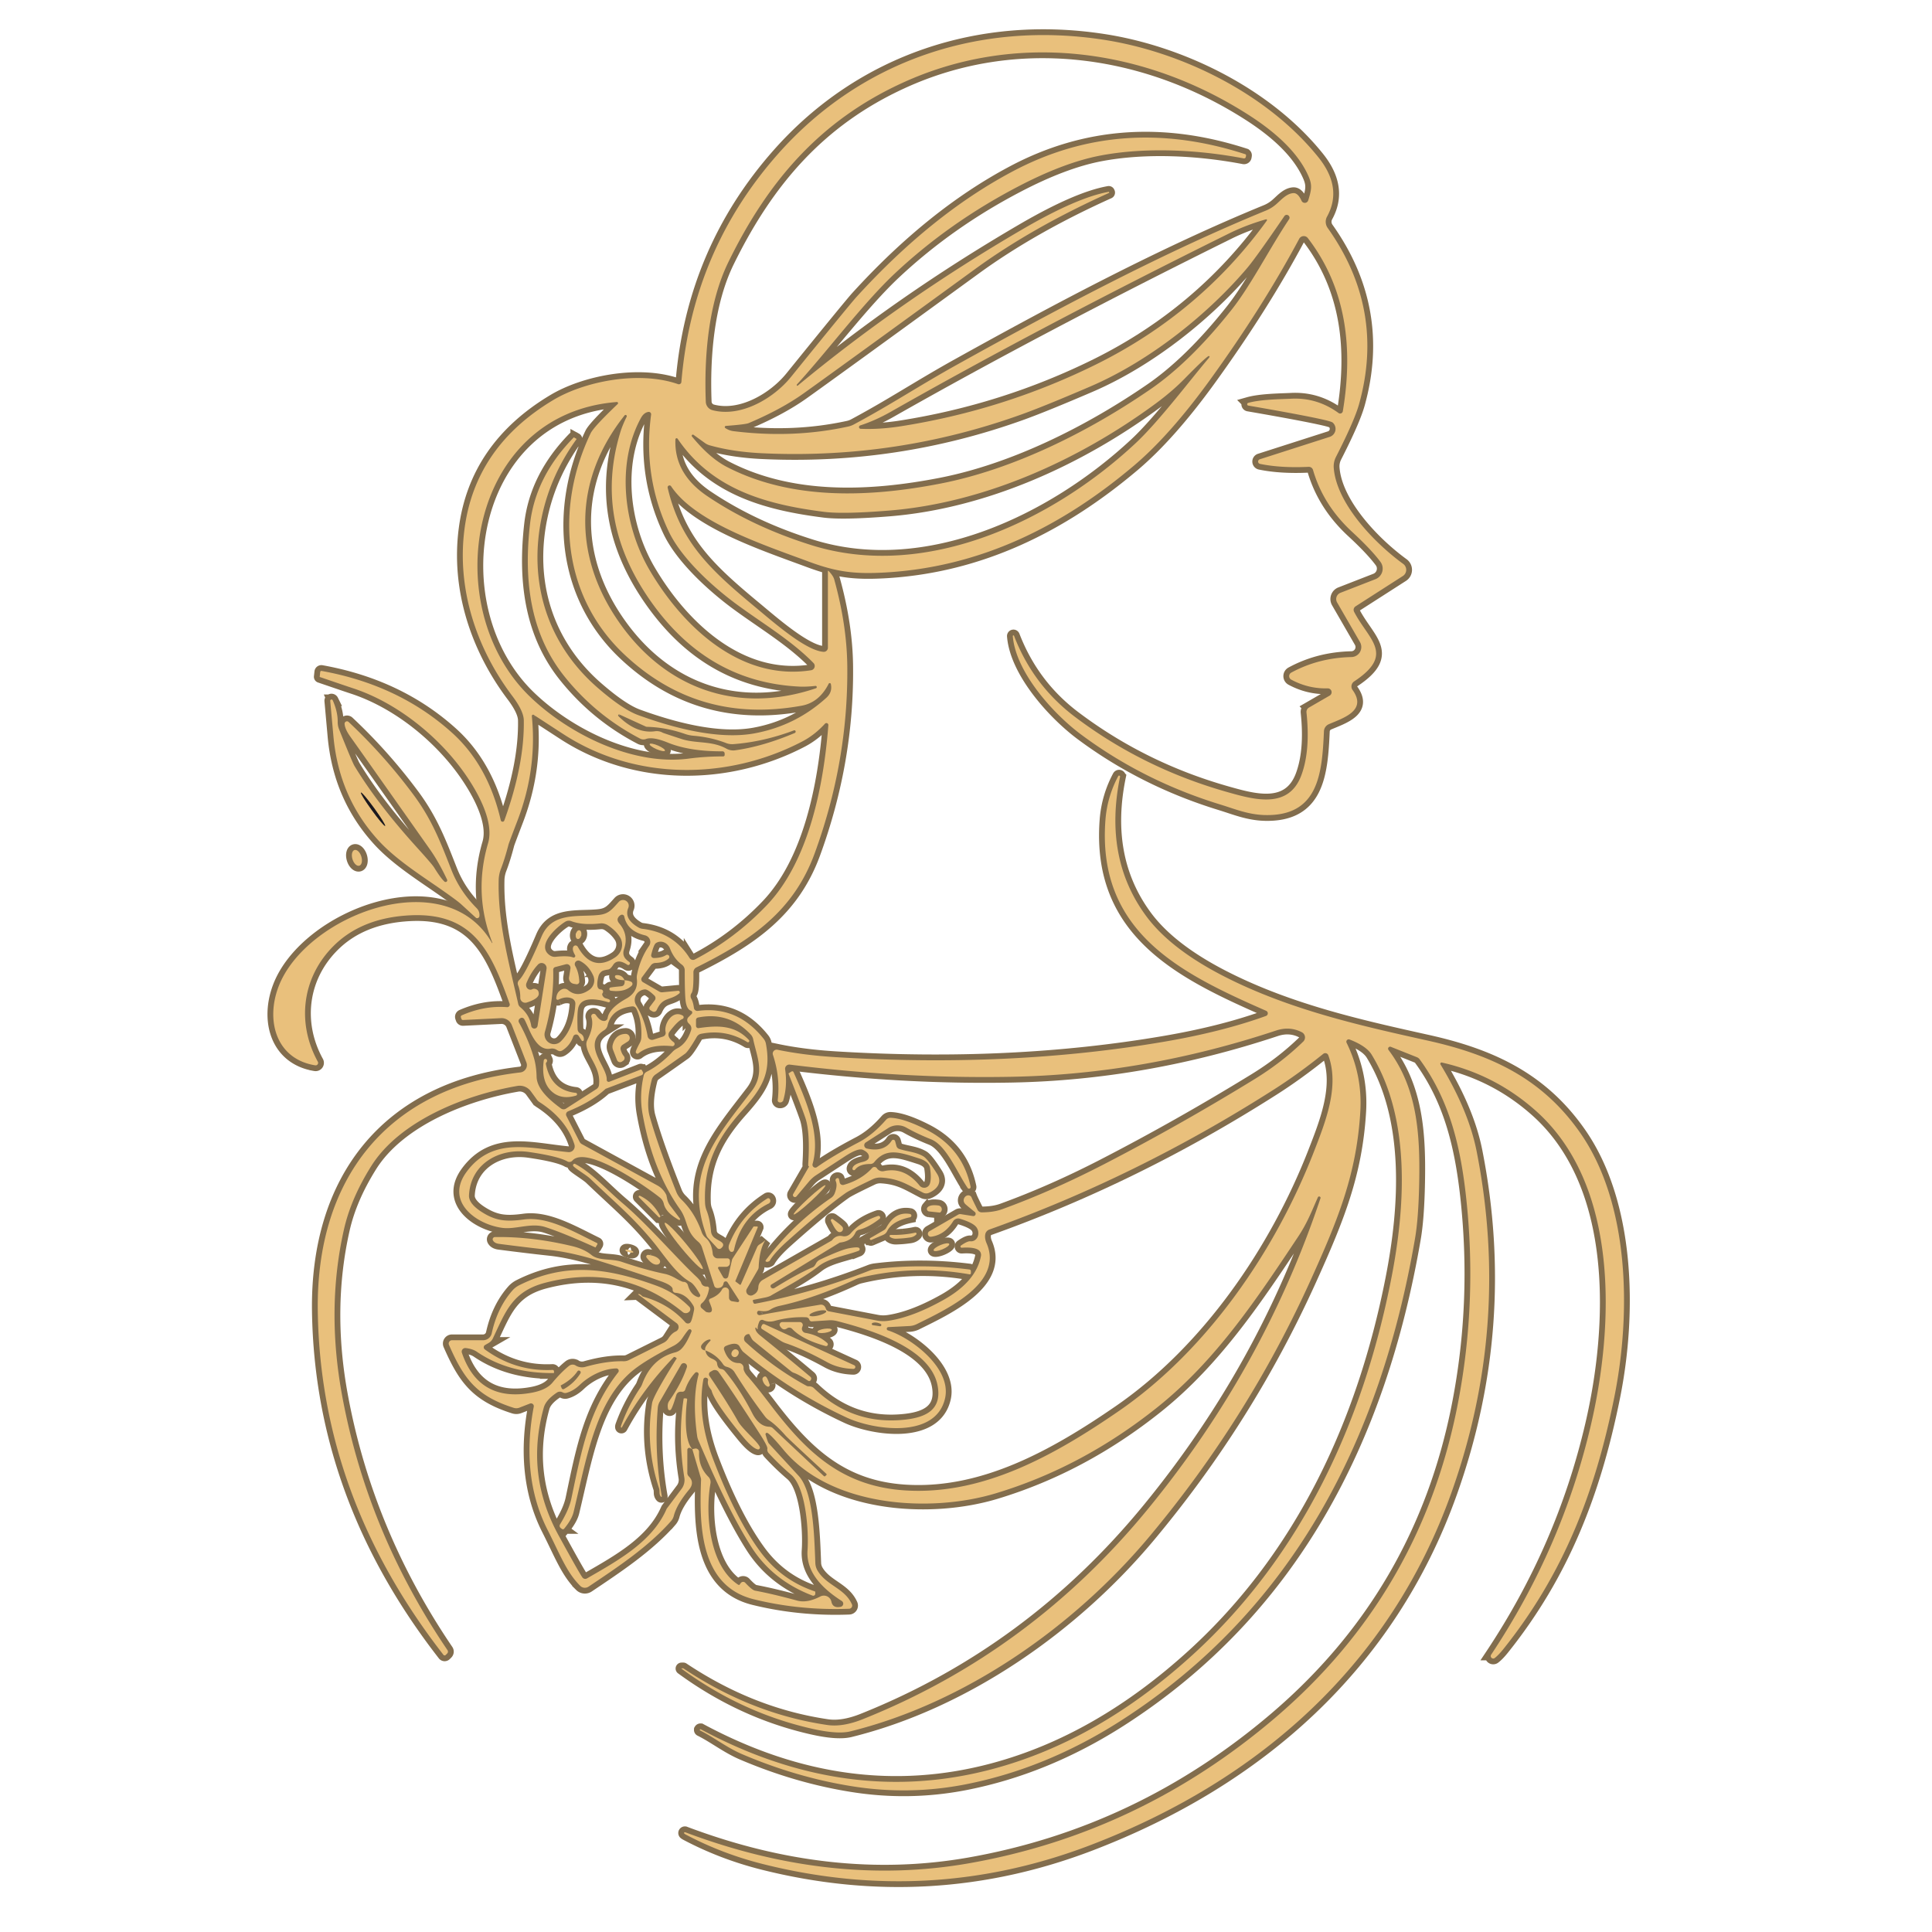
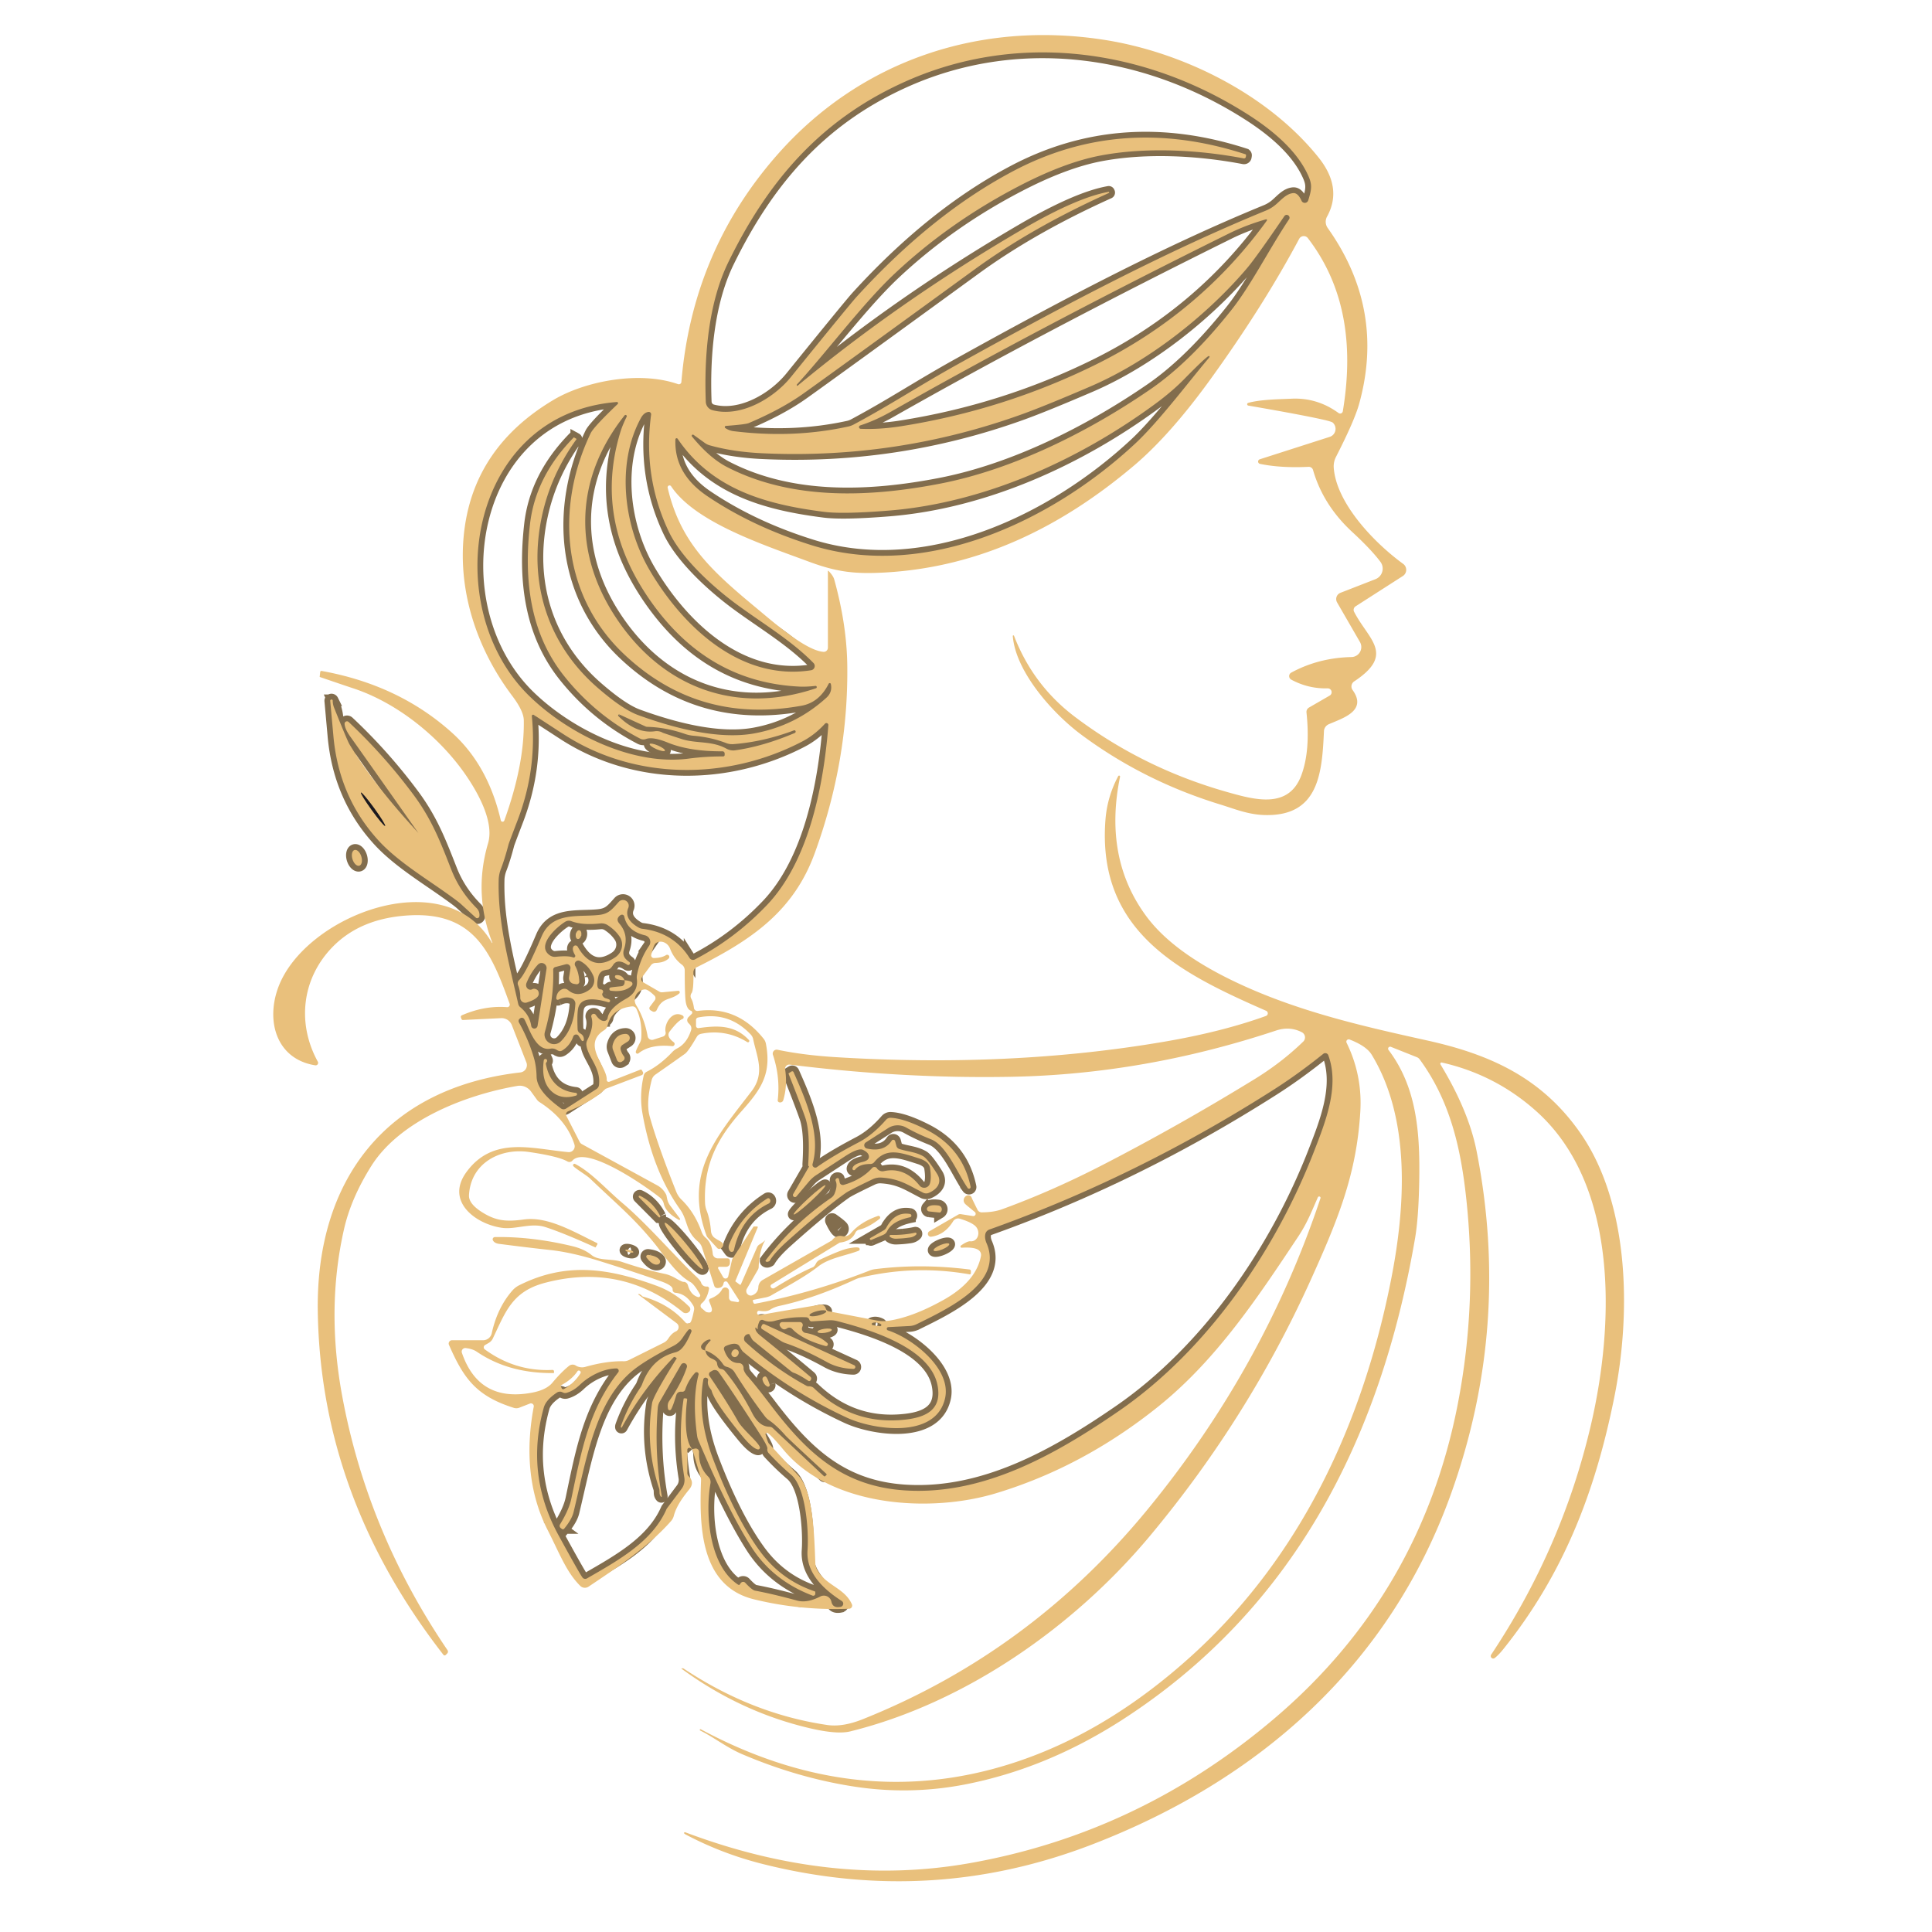
<svg xmlns="http://www.w3.org/2000/svg" xmlns:ns1="http://www.inkscape.org/namespaces/inkscape" xmlns:ns2="http://sodipodi.sourceforge.net/DTD/sodipodi-0.dtd" width="400" height="400" viewBox="0 0 105.833 105.833" id="svg1" ns1:version="1.4.2 (ebf0e940, 2025-05-08)" ns2:docname="logo-squar.svg">
  <defs id="defs1" />
  <g ns1:label="Layer 1" ns1:groupmode="layer" id="layer1">
    <g id="g151-8" transform="matrix(0.317,0,0,0.317,-109.709,-75.319)" ns1:label="LOGO">
      <g fill="none" stroke="#826d4d" stroke-width="2" id="g82-7">
-         <path d="m 465.72,488.02 1.45,4.91 a 1.3,1.29 37.6 0 1 0.06,0.45 c -0.29,7.71 -0.27,18.27 9.11,20.58 q 7.96,1.96 16.48,1.64 a 0.55,0.55 0 0 0 0.48,-0.77 c -1.25,-2.81 -4.41,-3.21 -5.97,-5.88 a 2.77,2.74 29.3 0 1 -0.35,-1.22 c -0.19,-4.82 -0.36,-12.36 -2.89,-15.1 q -4.93,-5.34 -5.17,-5.63 -0.15,-0.17 -0.54,-1.49 a 0.24,0.24 0 0 1 0.35,-0.28 q 0.69,0.42 2.72,2.87 c 8.19,9.92 25.32,10.98 36.68,7.56 q 15.01,-4.52 28.02,-14.93 c 10.13,-8.1 17.3,-18.96 24.27,-29.44 1.58,-2.38 2.3,-4.32 3.4,-6.79 a 0.25,0.24 21.6 0 1 0.31,-0.13 l 0.01,0.01 a 0.22,0.22 0 0 1 0.13,0.28 q -9.74,29.18 -29.75,53.62 -20.31,24.8 -49.33,36.4 -3.47,1.39 -6.12,1.01 -13.08,-1.91 -24.9,-9.79 -0.01,-0.01 -0.31,0 a 0.03,0.03 0 0 0 -0.02,0.05 q 10.34,7.57 22.38,10.34 4.56,1.05 6.8,0.5 c 19.84,-4.9 38.65,-18.06 51.75,-33.74 q 16.97,-20.32 27.77,-44.17 c 4.83,-10.67 7.96,-18.41 8.61,-29.13 q 0.39,-6.33 -2.37,-11.96 a 0.41,0.41 0 0 1 0.52,-0.56 q 2.91,1.13 3.82,2.63 c 6.73,11.04 5.85,26.13 3.39,38.65 -4.86,24.83 -15.5,47.85 -34.21,64.94 q -16.34,14.92 -34.56,19.81 -25.22,6.78 -50.55,-6.83 a 0.13,0.13 0 0 0 -0.17,0.05 v 0.01 a 0.1,0.1 0 0 0 0.04,0.14 c 2.37,1.17 4.59,2.95 7.25,4.09 q 9.37,4 18.88,5.53 9.87,1.6 19.61,-0.28 14.06,-2.73 27.09,-11.1 c 29.49,-18.96 44.73,-48.36 50.72,-83.27 q 0.6,-3.48 0.72,-9.66 c 0.16,-8.34 -0.32,-16.32 -5.3,-22.9 a 0.35,0.35 0 0 1 0.41,-0.54 l 4.47,1.78 a 1.15,1.08 -6.1 0 1 0.5,0.38 c 5.14,7.01 7.03,14.93 8,23.6 q 2.03,18.25 -1.42,35.99 -6.37,32.76 -31.64,54.27 -23.35,19.86 -52.74,25.05 -23.81,4.19 -49.12,-5.35 a 0.14,0.14 0 0 0 -0.14,0.24 q 0.11,0.09 0.28,0.18 6.22,3.29 13.23,5.06 29.08,7.32 56.77,-3.3 c 28.99,-11.13 51.63,-31.04 62.25,-60.81 q 10.32,-28.9 4.37,-59.06 -1.38,-6.98 -6.24,-14.99 a 0.22,0.22 0 0 1 0.24,-0.33 q 9.19,2.08 16.22,8.33 c 14.48,12.86 13.52,37.16 9.55,54.22 q -4.95,21.28 -17.24,39.75 a 0.43,0.43 0 0 0 0.63,0.58 q 0.64,-0.5 1.44,-1.49 c 10.41,-13 15.87,-27.06 19.19,-43.54 2.97,-14.74 2.59,-33.58 -5.9,-45.72 -6.59,-9.43 -15.4,-13.49 -26.33,-15.92 -11.2,-2.49 -23.81,-5.25 -35.3,-11.15 q -9.21,-4.73 -13.38,-10.4 -7.38,-10.03 -4.49,-24.06 a 0.17,0.17 0 0 0 -0.31,-0.11 q -1.91,3.57 -2.22,7.59 c -1.48,19.43 13.04,26.52 27.77,32.98 a 0.48,0.48 0 0 1 -0.03,0.89 q -7.61,2.75 -17.64,4.46 -26.49,4.52 -56.71,2.66 -5.55,-0.34 -10.07,-1.28 a 0.68,0.68 0 0 0 -0.78,0.88 q 1.29,3.88 0.83,7.82 a 0.36,0.35 11 0 0 0.27,0.39 h 0.02 a 0.56,0.55 15.2 0 0 0.67,-0.38 q 0.74,-2.5 0.32,-5.32 a 0.73,0.72 -0.6 0 1 0.81,-0.82 q 19.71,2.46 38.41,2.1 22.86,-0.44 45.59,-7.98 2.39,-0.8 4.49,0.29 a 1.01,1 37 0 1 0.23,1.61 q -3.73,3.62 -8.44,6.51 -13.1,8.04 -26.21,14.8 -8.81,4.54 -17.36,7.65 -1.47,0.54 -3.54,0.55 A 0.81,0.81 0 0 1 515,446.65 q -0.89,-1.78 -1.02,-2.12 a 0.69,0.62 -34.2 0 0 -1.09,-0.15 q -0.27,0.27 -0.28,0.65 0,0.38 0.34,0.69 0.25,0.23 1.58,1.31 a 0.4,0.4 0 0 1 -0.31,0.71 l -2.1,-0.33 a 0.68,0.68 0 0 0 -0.45,0.08 l -4.99,2.88 a 0.51,0.5 -63.5 0 0 0.31,0.94 q 2.34,-0.31 3.8,-2.67 a 1.03,1.02 -65.4 0 1 1.17,-0.44 q 2.27,0.69 2.85,1.47 a 1.54,1.35 72.2 0 1 -1.05,2.43 q -0.49,-0.05 -1.6,0.72 a 0.21,0.21 0 0 0 0.13,0.39 q 2.33,-0.15 3.02,0.51 a 1.03,1.02 -62.8 0 1 0.29,0.92 q -0.84,4.41 -6.4,7.55 -5.41,3.04 -9.64,3.65 a 6,5.79 -42.5 0 1 -1.96,-0.05 l -8.29,-1.59 a 0.66,0.64 -3.7 0 1 -0.5,-0.43 q -0.27,-0.84 -1.07,-0.7 -8.25,1.37 -10.34,1.79 a 0.35,0.33 46.6 0 1 -0.18,-0.01 q -0.34,-0.12 -0.3,-0.45 a 0.32,0.32 0 0 1 0.37,-0.29 q 1.28,0.22 1.92,-0.21 0.69,-0.45 1.62,-0.65 6,-1.29 13.09,-4.58 a 4.76,4.38 -61.4 0 1 0.82,-0.28 q 9.39,-2.25 18.87,-0.58 a 0.21,0.2 5.8 0 0 0.25,-0.2 v -0.35 a 0.29,0.29 0 0 0 -0.26,-0.29 q -8.37,-1.05 -16.27,-0.06 a 4.11,3.73 -56.5 0 0 -0.98,0.25 q -9.75,3.82 -19.77,5.73 a 0.28,0.27 -13.1 0 1 -0.31,-0.19 l -0.09,-0.27 a 0.17,0.17 0 0 1 0.13,-0.22 l 2.02,-0.4 a 4.44,4.35 27.2 0 0 0.87,-0.27 c 1.79,-1.07 5.63,-3.02 8.29,-5.1 1.85,-1.45 4.74,-1.85 6.97,-2.7 a 0.29,0.29 0 0 0 0.02,-0.53 q -0.35,-0.16 -1.75,0.11 -1.35,0.26 -5,1.98 a 1.44,1.39 -0.5 0 0 -0.63,0.62 q -0.26,0.54 -0.56,0.67 -2.59,1.08 -6.63,3.59 a 0.44,0.44 0 0 1 -0.61,-0.14 l -0.01,-0.01 a 0.34,0.34 0 0 1 0.11,-0.47 l 11.74,-7.2 a 0.23,0.22 19.7 0 1 0.09,-0.04 q 1.99,-0.23 2.67,-1.7 a 0.92,0.92 0 0 1 0.64,-0.52 q 1.55,-0.35 3.54,-1.88 a 0.29,0.29 0 0 0 -0.27,-0.5 q -3.03,1.03 -4.73,3.02 a 1.45,1.45 0 0 1 -1.4,0.47 q -1.1,-0.23 -1.82,0.72 a 0.2,0.17 4.1 0 1 -0.08,0.06 l -11.9,6.79 a 1.51,1.51 0 0 0 -0.75,1.25 q -0.04,0.97 -1.01,1.39 a 0.78,0.78 0 0 1 -0.98,-1.1 l 1.91,-3.3 a 1.04,1.02 60.5 0 0 0.14,-0.52 c 0.05,-1.45 0.37,-3.47 1.18,-4.63 -0.43,0.42 -0.86,0.66 -1.06,0.79 a 1.09,1.07 85.4 0 0 -0.41,0.49 l -2.79,6.39 a 0.14,0.13 29.1 0 1 -0.2,0.05 l -0.73,-0.55 a 0.06,0.05 32.3 0 1 -0.02,-0.07 l 3.86,-9.26 a 0.12,0.12 0 0 0 -0.11,-0.17 h -0.54 a 0.13,0.11 -69.7 0 0 -0.1,0.06 l -3.56,5.43 a 1.12,1 -25.7 0 0 -0.15,0.36 l -0.63,2.76 a 0.48,0.48 0 0 1 -0.89,0.14 l -0.85,-1.48 a 0.2,0.2 0 0 1 0.17,-0.3 h 1.2 a 0.66,0.66 0 0 0 0.66,-0.66 v -0.38 a 0.43,0.42 0 0 0 -0.43,-0.42 h -1.67 a 0.88,0.87 87.5 0 1 -0.87,-0.8 q -0.18,-1.87 -1.22,-2.75 a 2.34,2.33 -79.5 0 1 -0.71,-1.04 q -1.18,-3.34 -3.48,-5.57 a 3.93,3.82 12.3 0 1 -0.89,-1.34 q -3.19,-8.02 -4.59,-13.01 -0.67,-2.36 0.34,-6.31 a 1.63,1.63 0 0 1 0.66,-0.95 q 2.92,-2.03 5.09,-3.58 0.58,-0.41 2.05,-2.94 a 1.09,1.07 8.9 0 1 0.71,-0.51 q 4.3,-0.86 8.01,1.43 a 0.23,0.23 0 0 0 0.29,-0.35 c -2.43,-2.62 -5.37,-2.55 -8.7,-2.07 a 0.39,0.39 0 0 1 -0.45,-0.38 v -1.03 a 0.44,0.43 -5.8 0 1 0.35,-0.42 q 5.32,-1.06 9.08,2.91 a 1.72,1.7 17.3 0 1 0.45,0.85 c 0.61,2.99 2.12,5.84 -0.3,9 -6.09,7.95 -11.7,14.05 -7.8,24.84 a 1.36,1.34 -75.6 0 0 0.28,0.48 l 1.6,1.75 a 0.48,0.47 49.9 0 0 0.65,0.06 q 0.48,-0.37 0.36,-0.75 -0.09,-0.26 -0.63,-0.56 -0.78,-0.43 -1,-0.65 a 1.61,1.6 20.4 0 1 -0.45,-0.98 q -0.17,-2.09 -0.75,-3.58 a 4.06,4.01 -57.4 0 1 -0.28,-1.31 c -0.27,-6.63 2.1,-11.17 6.35,-15.92 3.38,-3.79 5.15,-6.41 4.17,-11.6 a 1.96,1.89 -70.6 0 0 -0.4,-0.87 q -4.55,-5.72 -11.37,-4.81 A 0.6,0.6 0 0 1 466,411.78 q -0.13,-1.03 -0.47,-1.62 a 0.9,0.88 49.2 0 1 0.06,-0.95 q 0.37,-0.49 0.32,-3.58 a 0.95,0.93 76.7 0 1 0.52,-0.86 c 9.57,-4.74 16.78,-9.74 20.42,-19.67 q 5.83,-15.93 5.65,-32.38 -0.07,-7.12 -2.26,-15 -0.18,-0.64 -0.98,-1.46 a 0.06,0.06 0 0 0 -0.11,0.04 v 13.22 a 0.72,0.71 -88.1 0 1 -0.76,0.72 c -3.09,-0.22 -8.66,-5.13 -11.71,-7.66 -7.91,-6.56 -13.03,-11.34 -15.22,-20.7 a 0.33,0.33 0 0 1 0.59,-0.26 c 4.13,6.22 15.76,10.05 23.82,13.04 4.86,1.8 7.91,2.16 13.13,1.87 16.5,-0.93 30.6,-7.95 43.05,-18.48 q 6.23,-5.28 13.12,-14.79 9.2,-12.72 15.42,-24.39 a 0.9,0.89 -49.5 0 1 1.5,-0.12 c 6.77,8.81 7.81,19.28 6.04,29.92 a 0.47,0.47 0 0 1 -0.74,0.3 q -3.72,-2.71 -8.22,-2.47 c -1.85,0.09 -5.23,0.11 -7.39,0.72 a 0.24,0.24 0 0 0 0.03,0.47 q 9.5,1.64 13.06,2.46 1.33,0.31 1.52,0.48 a 1.45,1.45 0 0 1 -0.52,2.46 l -12.1,3.88 a 0.41,0.41 0 0 0 0.05,0.79 q 3.58,0.74 8.41,0.51 a 0.76,0.75 -8.8 0 1 0.75,0.54 q 1.76,6.09 6.78,10.72 3.31,3.06 4.88,5.17 a 1.96,1.96 0 0 1 -0.86,2.98 l -6.06,2.36 a 1.16,1.16 0 0 0 -0.58,1.66 l 3.95,6.84 a 1.73,1.73 0 0 1 -1.46,2.6 q -5.7,0.13 -10.41,2.69 a 0.69,0.69 0 0 0 0.01,1.22 q 2.96,1.59 6.28,1.5 a 0.67,0.67 0 0 1 0.35,1.25 l -3.58,2.07 a 0.87,0.87 0 0 0 -0.43,0.83 q 0.7,6.59 -0.88,10.85 c -2.17,5.87 -7.97,4.29 -12.74,2.94 q -14.61,-4.12 -26.41,-13.03 -7.22,-5.46 -10.51,-14 a 0.11,0.11 0 0 0 -0.21,0.05 c 0.49,6.22 6.99,13.45 11.86,17.06 q 10.78,8.01 24.09,12.08 c 2.4,0.74 4.66,1.69 7.47,1.79 9.46,0.31 10.02,-7.22 10.35,-14.47 a 1.39,1.38 -10.9 0 1 0.83,-1.22 c 2.42,-1.05 6.71,-2.32 4.12,-5.91 a 1.05,1.05 0 0 1 0.27,-1.49 c 7.14,-4.72 2.48,-7.19 -0.01,-12.03 a 0.73,0.72 -30.3 0 1 0.25,-0.94 l 8.17,-5.24 a 1.27,1.27 0 0 0 0.06,-2.1 c -5.07,-3.69 -11.57,-10.52 -12,-16.64 a 3.56,3.52 57.1 0 1 0.38,-1.83 q 3.18,-6.22 4,-9.14 4.56,-16.38 -5.42,-30.43 a 1.86,1.85 42 0 1 -0.11,-1.98 c 1.89,-3.44 1.2,-6.86 -1.46,-10.19 -8.88,-11.1 -23.77,-18.29 -37.08,-20.35 -21.36,-3.32 -41.9,3.48 -56.24,19.61 q -14.9,16.77 -16.8,39.52 a 0.44,0.43 12.4 0 1 -0.58,0.37 c -6.73,-2.35 -16.12,-0.5 -21.53,2.73 q -13.49,8.05 -15.36,22.26 c -1.37,10.36 2.03,20.64 8.25,28.89 q 1.96,2.6 1.99,4.2 0.13,7.62 -3.36,17.31 a 0.32,0.32 0 0 1 -0.62,-0.03 q -2.2,-9.48 -8.37,-15.07 -9.2,-8.32 -22.59,-10.73 a 0.2,0.2 0 0 0 -0.24,0.18 l -0.09,0.82 a 0.04,0.04 0 0 0 0.03,0.05 q 4.65,1.59 5.6,1.9 c 7.74,2.51 14.99,8.43 19.45,14.8 2.21,3.16 5.11,8.29 4.02,12.01 q -2.57,8.74 0.74,17.21 a 0.04,0.04 0 0 1 -0.07,0.03 c -8.09,-14.07 -32.25,-4.76 -36.9,7.6 -2.22,5.88 -0.37,12.47 6.35,13.55 a 0.43,0.43 0 0 0 0.45,-0.64 c -3.65,-6.63 -2.76,-14.45 2.65,-19.91 q 4.9,-4.95 13.3,-5.37 c 11.11,-0.55 14.06,6.52 17.2,15.28 a 0.44,0.44 0 0 1 -0.45,0.59 q -3.89,-0.3 -7.81,1.41 a 0.29,0.28 69.8 0 0 -0.16,0.35 l 0.09,0.27 a 0.28,0.27 78.4 0 0 0.27,0.19 l 6.59,-0.32 a 1.9,1.9 0 0 1 1.85,1.2 l 2.52,6.46 a 1.27,1.27 0 0 1 -1.04,1.72 c -23.15,2.65 -35.37,18.53 -35.01,41.34 q 0.5,32.05 21.72,59.31 a 0.26,0.26 0 0 0 0.38,0.02 l 0.27,-0.27 a 0.45,0.45 0 0 0 0.05,-0.56 q -13.86,-20.4 -18.21,-43.97 -2.78,-15.04 0.31,-28.73 1.21,-5.37 4.72,-10.96 c 4.95,-7.88 16.31,-12.32 25.26,-13.85 a 2.41,2.38 67 0 1 2.34,0.96 l 1.03,1.42 a 1.68,1.53 0.7 0 0 0.45,0.42 q 4.66,2.99 6.03,7.33 a 1.01,1.01 0 0 1 -1.06,1.31 c -6.23,-0.56 -12.99,-2.84 -17.59,3.43 -3.75,5.11 1.66,9.06 6.18,9.66 2.34,0.31 4.95,-0.93 7.43,-0.14 q 3.1,1 8.66,3.52 a 0.03,0.03 0 0 0 0.04,-0.02 l 0.3,-0.51 a 0.17,0.16 -63.4 0 0 -0.07,-0.23 c -4.25,-2.08 -8.54,-4.62 -12.62,-4.07 -3.07,0.42 -4.84,0.25 -7.22,-1.25 q -2.35,-1.48 -2.27,-2.94 c 0.28,-5.45 5.24,-8.22 10.37,-7.47 q 5.08,0.74 6.63,1.63 a 0.7,0.7 0 0 0 0.87,-0.14 c 2.39,-2.71 12.62,4.37 15.16,6.42 a 1.85,1.83 -76.9 0 1 0.63,1.02 q 0.32,1.51 2.59,2.79 a 0.15,0.15 0 0 0 0.19,-0.23 l -1.65,-2.19 a 2.97,2.88 -70.7 0 1 -0.54,-1.17 l -0.14,-0.68 a 3.69,3.67 -88.2 0 0 -1.57,-1.68 l -13.02,-7.12 a 0.97,0.92 89.3 0 1 -0.41,-0.42 l -2.28,-4.46 a 0.58,0.58 0 0 1 0.3,-0.8 q 4.1,-1.68 6.46,-3.87 a 0.14,0.11 7 0 1 0.05,-0.03 l 6.2,-2.35 a 0.39,0.39 0 0 0 0.2,-0.56 l -0.19,-0.33 a 0.18,0.17 -24.6 0 0 -0.21,-0.07 l -5.38,2.1 a 0.34,0.34 0 0 1 -0.46,-0.34 c 0.11,-2.28 -4.41,-6.08 -0.44,-8.57 a 1.32,1.29 -10.2 0 0 0.58,-0.81 q 0.69,-2.9 4.21,-3.3 a 0.76,0.76 0 0 1 0.79,0.45 q 1,2.16 0.83,5.01 a 2.08,1.98 -30.4 0 1 -0.23,0.8 q -0.71,1.33 -0.72,1.61 a 0.29,0.29 0 0 0 0.47,0.24 q 2.05,-1.63 5.82,-1.24 a 0.38,0.38 0 0 0 0.27,-0.68 q -1.36,-1.01 -0.69,-1.87 1.41,-1.84 2.19,-2.14 a 0.33,0.33 0 0 0 0.04,-0.6 c -1.81,-1.02 -3.26,1.49 -2.95,2.85 a 0.66,0.66 0 0 1 -0.44,0.78 l -1.67,0.54 a 0.77,0.76 75.8 0 1 -0.99,-0.6 q -0.55,-3.05 -1.97,-5.34 a 1.87,1.8 -18 0 1 1.46,-2.75 q 0.53,-0.05 1.69,1.08 a 0.61,0.61 0 0 1 0.06,0.79 l -0.86,1.14 a 0.42,0.42 0 0 0 0.13,0.61 l 0.32,0.18 a 0.52,0.52 0 0 0 0.74,-0.24 c 1.03,-2.33 2.37,-1.58 3.9,-2.87 a 0.26,0.26 0 0 0 -0.19,-0.45 l -2.73,0.26 a 0.87,0.87 0 0 1 -0.54,-0.12 l -2.82,-1.63 a 0.57,0.57 0 0 1 -0.17,-0.84 l 1.54,-2.07 a 1.03,1.03 0 0 1 0.8,-0.41 q 1.52,-0.04 2.29,-0.79 a 0.37,0.37 0 0 0 -0.46,-0.57 q -0.79,0.5 -2.12,0.51 a 0.46,0.46 0 0 1 -0.45,-0.57 q 0.44,-1.73 0.78,-1.98 a 1.76,1.56 62.4 0 1 2.48,0.94 q 0.67,1.74 2.04,2.76 a 1.21,1.2 -71.9 0 1 0.49,0.97 q 0,4.36 0.17,5.42 0.21,1.33 0.9,1.57 a 0.33,0.33 0 0 1 0.13,0.55 l -0.56,0.56 a 0.72,0.72 0 0 0 0,1.02 l 0.21,0.22 a 0.99,0.98 -59.4 0 1 0.25,1 q -0.73,2.31 -2.43,3.17 a 2.99,2.94 -81.7 0 0 -0.83,0.63 q -2.12,2.24 -4.41,3.39 a 0.98,0.98 0 0 0 -0.52,0.67 q -0.77,3.35 -0.22,6.5 1.74,9.91 6.49,16.59 c 1.41,1.98 0.91,3.75 3.15,5.62 a 2.17,2.12 -79.5 0 1 0.65,0.97 l 2.13,6.66 a 0.54,0.54 0 0 0 0.51,0.37 q 0.94,0.02 1.09,-0.83 a 0.38,0.38 0 0 1 0.7,-0.14 l 1.95,3.03 a 0.24,0.24 0 0 1 -0.24,0.37 l -0.94,-0.15 a 0.64,0.62 -85.8 0 1 -0.53,-0.63 v -1.1 a 0.64,0.64 0 0 0 -1.21,-0.3 q -0.55,1.02 -2.02,1.58 a 0.35,0.33 -22.2 0 0 -0.2,0.45 q 0.44,1.08 0.47,1.33 0.09,0.85 -1,0.52 -0.02,-0.01 -0.77,-0.65 a 0.55,0.55 0 0 1 0.02,-0.84 q 0.95,-0.78 1.26,-2.51 a 0.33,0.33 0 0 0 -0.32,-0.39 q -0.05,0 -0.14,0 a 0.91,0.91 0 0 1 -0.9,-0.65 q -0.11,-0.38 -0.88,-1.1 c -3.47,-3.26 -8.42,-9.04 -12.67,-12.63 -2.9,-2.46 -5.44,-5.37 -8.24,-6.81 a 0.25,0.25 0 0 0 -0.34,0.31 c 0.13,0.34 2.3,1.61 2.95,2.24 4.62,4.42 7.47,6.71 11.03,11.08 1.8,2.21 3.83,5.43 6.28,6.78 q 0.67,0.36 1.67,2.16 a 0.3,0.3 0 0 1 -0.35,0.44 q -1.27,-0.37 -1.75,-2.07 a 0.78,0.77 80.5 0 0 -0.78,-0.56 q -0.21,0.01 -1.29,-0.6 -1.05,-0.6 -1.92,-0.78 -3.27,-0.67 -7.44,-2.08 c -1.78,-0.6 -3.92,-0.13 -5.21,-1.17 q -1.27,-1.04 -3.29,-1.53 -7.02,-1.69 -13.42,-1.58 a 0.39,0.39 0 0 0 -0.34,0.56 q 0.26,0.5 1.03,0.61 4.93,0.64 8.82,1.06 3.74,0.4 8.65,1.93 5.76,1.8 10.51,3.47 2.1,0.74 2.05,1.43 a 0.52,0.52 0 0 0 0.48,0.57 q 1.86,0.16 3.08,2.2 a 1.09,1.07 35.1 0 1 0.14,0.77 q -0.37,1.91 -0.66,2.18 a 0.6,0.59 48.3 0 1 -0.85,-0.05 q -2.8,-3.18 -7.28,-4.43 -0.1,-0.02 -0.22,-0.14 -0.33,-0.33 -0.59,-0.32 a 0.05,0.05 0 0 0 -0.03,0.09 l 6.63,4.96 a 0.83,0.83 0 0 1 -0.15,1.42 q -0.71,0.31 -1.3,1.23 a 2.03,2.02 2.9 0 1 -0.8,0.72 l -6.04,3.01 a 1.97,1.92 -56.5 0 1 -0.88,0.19 q -2.93,-0.07 -6.61,0.97 a 2.12,2.08 50.3 0 1 -1.55,-0.16 q -0.02,-0.01 -0.08,-0.05 a 1.01,1 -47.1 0 0 -1.21,0.05 q -1.37,1.11 -2.86,2.9 -1.05,1.25 -3.53,1.72 -9.17,1.72 -12.11,-6.9 a 0.62,0.62 0 0 1 0.66,-0.81 q 1.2,0.14 1.93,0.64 5.54,3.77 13.28,3.68 a 0.05,0.05 0 0 0 0.05,-0.05 v -0.25 a 0.25,0.24 -1.1 0 0 -0.26,-0.24 q -6.41,0.31 -11.7,-3.55 a 0.45,0.45 0 0 1 0.04,-0.75 l 0.64,-0.37 a 1.8,1.73 88.8 0 0 0.71,-0.77 c 2.22,-4.67 3.36,-8.13 9.03,-9.62 q 13.29,-3.49 23.8,5.07 a 0.83,0.82 -45.3 0 0 1.04,-0.01 l 0.03,-0.03 a 0.6,0.59 48.4 0 0 0.05,-0.88 q -2.46,-2.47 -5.72,-3.66 c -8.25,-3.01 -15.55,-4.13 -23.66,-0.07 a 3.87,3.73 6.8 0 0 -1.16,0.88 q -2.62,2.97 -3.6,7.42 a 1.53,1.53 0 0 1 -1.5,1.21 h -5.37 a 0.57,0.57 0 0 0 -0.52,0.8 c 2.54,5.8 4.7,8.83 11.19,10.88 a 1.48,1.44 42.5 0 0 0.98,-0.03 l 1.82,-0.71 a 0.49,0.49 0 0 1 0.66,0.55 c -1.37,7.19 -0.98,14.67 2.39,21.28 2.13,4.2 3.27,7.33 5.65,9.68 a 1.14,1.13 -39.7 0 0 1.43,0.13 c 5.07,-3.4 10.32,-6.87 14.26,-11.34 a 2.2,2.19 -17.3 0 0 0.47,-0.89 q 0.5,-1.96 2.64,-4.54 1.02,-1.23 -0.06,-2.3 a 0.8,0.78 -68.7 0 1 -0.24,-0.57 v -4.01 a 0.34,0.34 0 0 1 0.49,-0.3 z" id="path1-8" />
        <path d="m 465.72,488.02 0.46,-0.1 a 0.59,0.59 0 0 1 0.71,0.61 q -0.11,2.56 1.61,4.27 a 1.29,1.28 27.5 0 1 0.36,1.12 c -0.94,5.29 -0.22,14.18 4.72,17.48 q 0.24,0.16 0.33,0.02 0.11,-0.18 0.22,-0.3 a 0.5,0.5 0 0 1 0.74,-0.01 q 1.17,1.26 1.69,1.36 3.1,0.58 7.28,1.72 1.71,0.47 4,-0.71 a 1.34,1.33 -19.5 0 1 1.92,0.91 q 0.24,1.16 1.61,0.87 a 0.55,0.55 0 0 0 0.18,-1 c -3.06,-1.96 -6.21,-4.81 -5.92,-8.77 0.24,-3.41 -0.3,-10.89 -2.84,-13.05 q -2.01,-1.71 -3.87,-3.73 a 0.91,0.9 -61.8 0 1 -0.23,-0.78 q 0.06,-0.41 -1.28,-2.5 -4.72,-7.33 -7.16,-10.76 a 0.79,0.79 0 0 0 -1.04,-0.22 l -0.37,0.21 a 0.5,0.49 58.3 0 0 -0.16,0.7 q 3.17,4.7 4.91,7.8 c 0.81,1.44 3.44,3.56 3.79,4.48 a 0.31,0.31 0 0 1 -0.35,0.42 q -0.93,-0.18 -2.72,-2.37 -4.77,-5.81 -5.27,-7.82 -0.01,-0.03 -0.28,-0.4 -0.48,-0.65 -0.32,-1.34 a 0.36,0.35 15.7 0 0 -0.24,-0.42 l -0.09,-0.03 a 0.38,0.37 -75.7 0 0 -0.48,0.29 q -1.14,6.4 1.73,13.89 3.85,10.07 8.04,15.78 3.67,5 9.47,6.95 a 0.15,0.14 -82.1 0 1 0.1,0.14 V 513 a 0.35,0.35 0 0 1 -0.47,0.33 q -6.83,-2.6 -10.51,-8.31 -3.96,-6.15 -9.23,-18.54 a 2.93,2.69 -62.5 0 1 -0.21,-0.78 q -0.88,-6.32 0.25,-10.56 a 0.35,0.35 0 0 0 -0.59,-0.32 q -1.16,1.26 -1.72,2.92 a 0.53,0.52 11.7 0 1 -0.55,0.36 q -0.8,-0.08 -1,0.61 -0.58,1.96 -0.9,2.45 a 0.28,0.28 0 0 1 -0.51,-0.09 q -0.19,-0.83 0.2,-1.38 2.11,-3.02 3.04,-5.8 a 0.55,0.55 0 0 0 -1,-0.45 l -3.68,6.37 a 2.51,2.5 -27.9 0 0 -0.34,1.1 q -0.63,7.79 0.7,15.26 a 0.08,0.08 0 0 1 -0.14,0.07 q -0.24,-0.25 -0.25,-0.66 -0.01,-0.57 -0.06,-0.72 -2.44,-7.31 -1.23,-14.8 0.21,-1.28 4.26,-7.73 a 0.005,0 90 0 0 0,-0.01 l -0.25,-0.19 a 0.23,0.23 0 0 0 -0.3,0.02 q -5.38,5.56 -8.93,12.1 a 0.09,0.09 0 0 1 -0.17,-0.03 q -0.02,-0.12 0.05,-0.31 1.25,-3.47 3.31,-6.52 a 3.05,2.82 -19.5 0 0 0.31,-0.59 q 1.64,-4.46 5.7,-5.5 a 2.32,2.25 18.1 0 0 0.88,-0.43 q 0.94,-0.77 1.93,-3.14 a 0.31,0.31 0 0 0 -0.4,-0.41 q -0.2,0.09 -1.13,1.47 -0.59,0.88 -1.58,1.39 -5.36,2.72 -7.55,4.71 c -6.01,5.44 -7.46,14.71 -9.7,24.01 q -0.3,1.25 -1.62,2.86 a 0.29,0.28 37.5 0 1 -0.39,0.05 l -0.21,-0.16 a 0.47,0.47 0 0 1 -0.12,-0.63 q 1.55,-2.52 1.96,-4.47 c 1.77,-8.44 3.07,-15.4 8.09,-21.8 a 0.42,0.41 -71.3 0 0 -0.33,-0.68 c -2.17,0.04 -4.62,1.23 -6.29,2.83 q -1.12,1.07 -2.35,1.4 a 0.82,0.79 -37.6 0 1 -0.55,-0.06 q -0.06,-0.03 -0.12,-0.05 a 0.93,0.93 0 0 0 -0.96,0.06 q -1.88,1.26 -2.25,2.57 -3.23,11.52 2.53,22.06 3.59,6.56 4.15,7.32 a 0.6,0.59 -32.9 0 0 0.77,0.16 c 5.54,-3.19 11.28,-6.37 13.74,-11.95 a 0.66,0.64 -17.7 0 1 0.08,-0.15 l 2.54,-3.39 a 2.54,2.54 0 0 0 0.47,-1.94 q -1.14,-6.98 -0.12,-13.62 a 0.09,0.08 3.6 0 1 0.09,-0.07 h 0.31 a 0.21,0.21 0 0 1 0.21,0.24 c -0.29,2.04 -0.57,6.97 0.89,8.54" id="path2-0" />
        <path d="m 422.89,389.94 q -0.63,-0.56 -1.79,-2.44 -0.34,-0.56 -3.08,-3.58 -6.76,-7.47 -10.69,-13.98 -0.38,-0.64 -2.65,-6.31 a 3.33,3.31 -55.7 0 1 -0.24,-1.29 q 0.02,-1.75 -0.86,-3.73 a 0.23,0.22 30.5 0 0 -0.43,0.11 q 0.27,2.98 0.54,5.99 0.94,10.73 7.94,18.28 c 3.15,3.39 7.68,6.17 11.45,8.84 q 2.14,1.51 2.71,2.04 2.54,2.33 2.57,2.35 a 0.39,0.39 0 0 0 0.57,-0.3 q 0.08,-0.83 -0.48,-1.39 -2.92,-2.94 -4.36,-6.61 c -1.93,-4.92 -3.38,-8.72 -6.58,-13.02 q -5.05,-6.79 -11.18,-12.54 a 0.42,0.41 -70 0 0 -0.7,0.33 q 0.06,0.9 0.98,2.19 1.33,1.85 13.84,19.6 1.43,2.04 2.89,5.11 a 0.29,0.29 0 0 1 -0.45,0.35" id="path3-4" />
        <path d="m 407.34,384.483 a 1.42,0.8 -107.2 0 0 -0.344,1.593 1.42,0.8 -107.2 0 0 1.184,1.12 1.42,0.8 -107.2 0 0 0.344,-1.593 1.42,0.8 -107.2 0 0 -1.184,-1.12" id="path4-5" />
        <path d="m 453.88,420.09 q -0.34,-0.39 -0.54,-1.09 a 0.78,0.76 -24.4 0 1 0.33,-0.85 l 0.91,-0.58 a 0.71,0.71 0 0 0 -0.41,-1.31 q -1.7,0.05 -2.2,1.87 a 1.46,1.42 42.4 0 0 0.05,0.89 l 0.69,1.77 a 0.57,0.56 -26.9 0 0 0.83,0.27 l 0.21,-0.14 a 0.55,0.55 0 0 0 0.13,-0.83" id="path5-7" />
        <path d="m 486.5,438.74 c 1.43,-5.02 -1.03,-10.81 -3.29,-15.88 a 0.24,0.24 0 0 0 -0.35,-0.1 l -0.49,0.31 a 0.06,0.05 66.3 0 0 -0.02,0.07 q 2.15,5.46 2.89,7.59 0.85,2.47 0.52,7.83 -0.04,0.69 0.1,0.58 a 0.03,0.03 0 0 1 0.04,0.04 l -2.75,4.76 a 0.35,0.35 0 0 0 0.57,0.4 l 2.13,-2.53 a 6.06,5.84 1.1 0 1 1.12,-1.04 q 0.02,-0.01 5.11,-3.34 2.33,-1.52 3.13,-1.13 0.99,0.47 1.03,1.14 0.05,0.67 -1.07,0.94 -1.67,0.4 -1.78,1.15 a 0.26,0.26 0 0 0 0.46,0.19 q 0.75,-0.98 2.65,-0.98 a 0.87,0.84 -69.7 0 0 0.66,-0.32 c 2.11,-2.61 4.57,-1.65 7.78,-0.63 q 1.7,0.54 1.86,1.66 0.28,1.81 -0.04,2.72 a 1.03,1.03 0 0 1 -1.77,0.3 q -2.62,-3.27 -6.17,-2.49 a 1.17,1.15 64.6 0 1 -1.15,-0.42 q -0.01,-0.02 -0.03,-0.05 a 0.53,0.52 -39.3 0 0 -0.84,-0.08 q -1.84,2.05 -4.92,2.92 a 0.55,0.54 -13.1 0 1 -0.69,-0.42 q -0.14,-0.68 -0.18,-0.7 a 0.36,0.36 0 0 0 -0.51,0.46 q 0.36,0.77 -0.19,2.15 a 1.69,1.63 84.7 0 1 -0.6,0.75 q -6.6,4.52 -11.31,10.8 a 0.15,0.14 -55.2 0 0 0.03,0.2 q 0.22,0.16 0.63,-0.08 0.01,-0.01 0.02,-0.02 0.8,-1.38 3.03,-3.38 6.45,-5.77 10.14,-8.37 0.61,-0.44 4.6,-2.35 a 3.07,2.99 -55.2 0 1 1.55,-0.3 c 3.11,0.2 4.5,1.23 7.2,2.61 a 1.19,1.16 45.9 0 0 1,0.03 c 1.27,-0.54 2.42,-1.7 1.41,-3.3 q -1.62,-2.56 -2.35,-3 c -1.32,-0.78 -2.68,-0.8 -4.17,-1.28 a 0.76,0.74 -89.4 0 1 -0.5,-0.52 l -0.22,-0.82 a 0.33,0.33 0 0 0 -0.6,-0.1 q -1.32,2.03 -4.29,1.36 a 0.58,0.58 0 0 1 -0.19,-1.05 l 3.87,-2.48 a 3.03,3.03 0 0 1 3.13,-0.09 q 1.99,1.12 4.27,2.02 c 2.69,1.06 4.54,5.81 6.35,8.43 a 0.28,0.28 0 0 0 0.5,-0.21 q -1.37,-6.69 -7.65,-9.88 -3.86,-1.96 -6.17,-2.05 a 1.02,0.99 -68 0 0 -0.8,0.35 q -2.29,2.62 -4.74,3.9 -4.51,2.36 -7.19,4.27 a 0.5,0.49 80.1 0 1 -0.76,-0.54" id="path6-1" />
        <path d="m 488.718,442.422 a 3.72,0.33 -42.6 0 0 -2.962,2.275 3.72,0.33 -42.6 0 0 -2.515,2.761 3.72,0.33 -42.6 0 0 2.962,-2.275 3.72,0.33 -42.6 0 0 2.515,-2.761" id="path7-0" />
        <path d="m 460.18,447.76 q -1.25,-2.45 -3.5,-3.52 a 0.16,0.16 0 0 0 -0.18,0.26 l 3.43,3.44 a 0.16,0.16 0 0 0 0.25,-0.18" id="path8-6" />
        <path d="m 472.92,453.62 q 1.22,-5.71 5.99,-8.04 a 0.53,0.53 0 0 0 0.2,-0.78 l -0.01,-0.01 a 0.31,0.31 0 0 0 -0.42,-0.09 q -4.53,2.87 -6.55,7.82 -0.31,0.75 0.09,1.26 a 0.4,0.39 -57.7 0 0 0.7,-0.16" id="path9-0" />
        <path d="m 506.63,446.94 q 1.87,0.2 1.88,0.2 a 0.66,0.66 0 0 0 -0.24,-1.22 q -1.46,-0.2 -1.91,0.33 a 0.42,0.42 0 0 0 0.27,0.69" id="path10-3" />
        <path d="m 503.34,447.38 q -2.57,-0.46 -4.09,2.36 a 1.14,1.12 89.3 0 1 -0.42,0.44 l -2.34,1.35 a 0.19,0.18 64.2 0 0 -0.08,0.24 h 0.01 a 0.19,0.18 -23 0 0 0.24,0.09 l 2.09,-0.89 a 1.23,1.23 0 0 0 0.62,-0.59 q 0.86,-1.77 3.97,-2.43 a 0.29,0.29 0 0 0 0,-0.57" id="path11-3" />
        <path d="m 491.57,449.52 q -0.33,-0.36 -1.55,-1.23 a 0.23,0.23 0 0 0 -0.34,0.29 q 0.69,1.47 1.13,1.79 a 0.57,0.57 0 0 0 0.76,-0.85" id="path12-5" />
        <path d="m 460.965,448.913 a 5.16,0.54 -129.4 0 0 2.858,4.33 5.16,0.54 -129.4 0 0 3.692,3.644 5.16,0.54 -129.4 0 0 -2.858,-4.33 5.16,0.54 -129.4 0 0 -3.692,-3.644" id="path13-0" />
        <path d="m 502.13,450.93 q -1.05,0.1 -2.13,0.07 a 0.19,0.19 0 0 0 -0.12,0.34 q 0.46,0.34 1.13,0.31 0.74,-0.03 1.18,-0.07 0.45,-0.04 1.18,-0.14 0.66,-0.1 1.05,-0.52 a 0.19,0.19 0 0 0 -0.18,-0.31 q -1.05,0.23 -2.11,0.32" id="path14-2" />
        <path d="m 510.119,452.561 a 1.46,0.41 -22.5 0 0 -1.506,0.18 1.46,0.41 -22.5 0 0 -1.192,0.938 1.46,0.41 -22.5 0 0 1.506,-0.18 1.46,0.41 -22.5 0 0 1.192,-0.938" id="path15-3" />
        <path d="m 454.153,453.622 a 0.71,0.2 -165.5 0 0 0.637,0.371 0.71,0.2 -165.5 0 0 0.738,-0.016 0.71,0.2 -165.5 0 0 -0.637,-0.371 0.71,0.2 -165.5 0 0 -0.738,0.016" id="path16-2" />
        <path d="m 457.82,454.92 q 1.07,1.41 1.96,1.18 a 0.52,0.51 62.7 0 0 0.26,-0.82 q -0.53,-0.67 -1.95,-0.83 a 0.3,0.29 -15.4 0 0 -0.27,0.47" id="path17-7" />
        <path d="m 483.92,304.25 q 17.77,-14.73 38.84,-27.02 9.48,-5.52 14.91,-6.48 a 0.04,0.03 -8.4 0 1 0.05,0.02 q 0.01,0.03 0.02,0.05 a 0.08,0.06 54.8 0 1 0,0.11 q -13.3,5.99 -23.16,13.17 -24.54,17.86 -29.7,21.53 -3.82,2.71 -9.43,5.09 -0.53,0.22 -3.94,0.48 a 0.2,0.2 0 0 0 -0.1,0.36 q 0.67,0.46 1.46,0.55 10.27,1.27 19.73,-0.79 a 3.9,3.83 -64.9 0 0 1.1,-0.41 c 6.63,-3.56 11.16,-6.63 17.99,-10.42 18.01,-10.01 35.74,-19.37 53.15,-26.5 a 6.39,6.3 -76.3 0 0 1.78,-1.1 c 0.88,-0.77 1.78,-1.84 2.96,-1.92 q 0.8,-0.05 1.42,1.33 a 0.62,0.62 0 0 0 1.15,-0.07 c 0.68,-2.16 0.71,-2.88 -0.24,-4.8 q -2.57,-5.18 -10.09,-9.99 c -18.13,-11.61 -40.35,-14.49 -59.9,-5.47 -14.08,6.48 -23.08,16.85 -29.95,30.88 -3.58,7.3 -4.21,16.76 -3.92,24.19 a 1.56,1.55 6.6 0 0 1.15,1.44 c 5,1.32 10.67,-2.15 13.56,-5.73 q 10.15,-12.54 11.36,-13.87 13.04,-14.31 27.05,-21.71 18.69,-9.88 40.11,-2.92 a 0.2,0.19 -77.3 0 1 0.13,0.21 l -0.04,0.26 a 0.32,0.31 9.9 0 1 -0.37,0.25 c -7.89,-1.51 -17.01,-1.97 -24.76,-0.49 q -6.28,1.2 -14.27,5.38 -11.81,6.17 -21.13,14.88 c -5.63,5.26 -11.81,13.6 -17.03,19.28 a 0.16,0.16 0 0 0 0,0.22 h 0.01 a 0.08,0.07 47.9 0 0 0.1,0.01" id="path46-1" />
        <path d="m 465.66,313.03 q 3.06,3.73 6.03,5.26 c 11.27,5.82 24.73,5.25 36.98,2.86 12.53,-2.45 25.5,-8.92 36.21,-16.28 q 6.9,-4.74 14.05,-13.77 c 3.32,-4.19 6.53,-10.55 9.91,-15.61 a 0.48,0.48 0 0 0 -0.13,-0.67 l -0.02,-0.01 a 0.47,0.47 0 0 0 -0.65,0.12 q -4.85,7.1 -6.41,8.95 c -6.56,7.77 -16.65,16 -27.12,20.5 q -7.66,3.29 -11.64,4.74 -21.85,7.91 -45.14,6.8 -5.03,-0.24 -9.05,-1.38 a 2.56,2.5 70.4 0 1 -0.76,-0.37 l -1.99,-1.43 a 0.2,0.2 0 0 0 -0.27,0.29" id="path47-0" />
        <path d="m 564.85,275.5 q -3.45,0.99 -6.4,2.45 -32.6,16.13 -58.46,30.82 -2.62,1.49 -5.27,2.35 a 0.3,0.3 0 0 0 0.08,0.58 q 3.26,0.14 6.95,-0.44 17.84,-2.81 33.83,-10.73 c 11.92,-5.92 21.81,-14.26 29.42,-24.81 a 0.14,0.14 0 0 0 -0.15,-0.22" id="path48-0" />
        <path d="m 554.88,299.15 q -0.8,0.53 -4.13,3.93 -2.09,2.14 -5.02,4.3 c -13.25,9.74 -29.55,17.1 -45.92,18.44 q -8,0.65 -11.3,0.23 c -10.19,-1.29 -19.41,-3.93 -25.32,-12.62 a 0.21,0.21 0 0 0 -0.39,0.11 q -0.23,5.9 5.46,9.76 7.89,5.34 18.16,8.54 c 19.8,6.15 41.67,-4.36 55.88,-17.63 4.19,-3.91 9.79,-11.4 12.77,-14.85 a 0.142,0.142 0 0 0 -0.19,-0.21" id="path49-9" />
        <path d="m 471.31,367.81 a 0.38,0.38 0 0 0 -0.38,-0.38 q -5.65,0.03 -9.43,-1.5 -2.6,-1.06 -3.79,-0.63 a 1.25,1.24 48 0 1 -1,-0.06 q -7.63,-3.97 -13.02,-10.67 c -6.12,-7.59 -7.09,-16.99 -6.02,-26.39 q 0.95,-8.24 7.55,-14.98 a 0.05,0.04 29.4 0 1 0.06,-0.01 l 0.38,0.22 a 0.08,0.07 30.9 0 1 0.03,0.11 q -4.41,6.1 -5.95,13.24 c -2.44,11.32 0.89,22.04 9.51,29.59 q 4.39,3.83 7.11,4.82 c 6.08,2.21 13.86,4.3 20.09,3.16 q 7.08,-1.3 12.43,-6.15 1.08,-0.98 0.78,-2.37 a 0.2,0.2 0 0 0 -0.38,-0.05 q -1.64,3.24 -4.68,3.79 -17.76,3.22 -30.58,-8.81 c -10.74,-10.07 -12.07,-25.27 -5.87,-38.27 q 0.52,-1.09 4.67,-5.05 a 0.2,0.2 0 0 0 -0.15,-0.35 c -25.73,2.02 -31,35.44 -15.04,50.88 6.71,6.49 17.78,12.01 27.47,10.74 q 2.83,-0.38 5.96,-0.38 a 0.25,0.25 0 0 0 0.25,-0.25 z" id="path50-7" />
        <path d="m 458.6,309.25 a 0.42,0.41 89.5 0 0 -0.47,-0.47 q -0.78,0.12 -1.29,1.05 c -4.33,7.92 -2.98,18.71 1.54,26.36 5.76,9.77 15.72,19.14 27.87,17.23 a 0.74,0.74 0 0 0 0.41,-1.25 c -3.93,-4.02 -9.1,-7.02 -13.66,-10.42 -4.01,-3.01 -9.19,-7.74 -11.36,-12.32 q -4.48,-9.48 -3.04,-20.18" id="path51-1" />
        <path d="m 453.11,345.19 c 8.05,11.49 20.49,15.88 33.96,11.35 a 0.21,0.21 0 0 0 -0.09,-0.41 q -1.56,0.17 -2.68,0.12 c -11.12,-0.52 -19.5,-5.82 -25.82,-14.83 -6.31,-9.01 -8.44,-18.69 -5.14,-29.32 q 0.34,-1.07 1.03,-2.48 a 0.214,0.214 0 0 0 -0.36,-0.23 c -8.84,11.12 -8.96,24.32 -0.9,35.8" id="path52-7" />
        <path d="m 437.99,361.35 q 0.92,9.18 -2.49,18.07 -1.45,3.79 -1.53,4.08 -0.66,2.54 -1.35,4.32 a 5.76,5.59 -34.6 0 0 -0.36,1.81 c -0.19,7.38 1.8,14.43 3.38,21.46 a 1.05,0.98 -78.3 0 0 0.33,0.54 q 1.63,1.34 1.91,3.23 a 0.56,0.55 -44.8 0 0 1.1,0 l 1.55,-9.85 a 0.87,0.86 71.1 0 0 -1.48,-0.73 q -1.21,1.29 -1.99,3.2 a 0.81,0.74 88.9 0 0 1.01,1.06 q 0.33,-0.18 0.77,0.06 0.33,0.17 0.35,0.7 0.02,0.87 -2.08,1.54 a 0.86,0.86 0 0 1 -1.12,-0.83 q 0.02,-1.15 -0.39,-2.2 a 0.79,0.78 -33.1 0 1 0.18,-0.83 q 1.17,-1.13 3.89,-7.55 c 1.8,-4.25 6.17,-3.35 9.78,-3.71 1.78,-0.17 2.29,-0.86 3.54,-2.25 a 0.99,0.99 0 0 1 1.66,1.04 q -0.78,1.9 1.8,3.38 a 1.72,1.69 62.6 0 0 0.64,0.21 q 5.38,0.64 8.16,5.05 a 0.7,0.7 0 0 0 0.91,0.25 q 6.94,-3.61 12.48,-9.43 c 7.3,-7.67 9.8,-20.86 10.59,-31.06 a 0.34,0.34 0 0 0 -0.59,-0.25 q -1.76,1.94 -3.94,3.08 c -12.88,6.72 -28.85,6.77 -41.22,-1.25 q -2.31,-1.5 -5.15,-3.35 a 0.22,0.22 0 0 0 -0.34,0.21" id="path53-4" />
        <path d="m 452.96,361.36 q 3.1,3.07 6.33,2.6 a 2.06,2.02 -33.3 0 1 1.32,0.26 q 0.09,0.05 3.24,1.08 c 2.54,0.83 5.23,0.26 7.78,1.68 a 2.42,2.36 55.2 0 0 1.46,0.28 q 4.84,-0.67 10.34,-3 a 0.25,0.24 -24 0 0 0.13,-0.32 v -0.01 a 0.22,0.21 68.4 0 0 -0.27,-0.12 q -5.26,1.98 -10.47,2.38 a 2.85,2.84 53.2 0 1 -1.24,-0.18 q -2.64,-1.02 -5.64,-1.27 a 5.85,5.78 56.7 0 1 -1.5,-0.32 q -3.26,-1.13 -6.51,-1.22 a 0.69,0.65 -30.5 0 1 -0.3,-0.07 l -4.48,-2.05 a 0.17,0.17 0 0 0 -0.19,0.28" id="path54-5" />
        <path d="m 450.23,409.2 q -0.22,0.29 0.16,0.69 a 0.78,0.75 -12.3 0 0 0.34,0.21 q 0.64,0.17 0.73,0.3 a 0.25,0.25 0 0 1 -0.27,0.39 q -4.32,-1.29 -5.11,0.75 -0.31,0.79 -0.18,3.92 a 0.85,0.85 0 0 0 0.44,0.71 q 0.69,0.37 0.64,1.14 a 0.21,0.21 0 0 1 -0.38,0.1 l -0.52,-0.8 a 0.53,0.52 -51.6 0 0 -0.94,0.11 q -0.53,1.53 -1.85,2.38 -0.33,0.2 -0.6,0.12 -0.2,-0.07 -0.39,-0.19 a 1.48,1.45 55.9 0 0 -1.08,-0.22 c -2.65,0.51 -3.75,-3.76 -4.54,-5.1 a 0.49,0.48 56.9 0 0 -0.69,-0.15 l -0.07,0.05 a 0.52,0.51 58.7 0 0 -0.16,0.67 q 1.68,3 2.6,6.17 0.41,1.42 0.45,3.19 c 0.04,2.32 2.65,4.34 4.22,5.51 a 0.77,0.76 -42.5 0 0 0.85,0.03 l 5.28,-3.39 a 0.98,0.96 -14.3 0 0 0.44,-0.73 c 0.32,-2.97 -1.88,-4.69 -2.18,-6.82 a 1.46,1.45 54.7 0 1 0.15,-0.89 q 1.22,-2.39 0.71,-3.99 a 0.43,0.43 0 0 1 0.77,-0.37 q 0.71,1.05 1.44,1.04 a 0.62,0.62 0 0 0 0.6,-0.52 q 0.27,-1.7 3.21,-3.34 2.13,-1.18 1.83,-3.45 a 2.31,2.23 -44 0 1 0.02,-0.6 q 0.55,-2.84 2.1,-5.08 a 1.18,1.17 24 0 0 -0.7,-1.81 q -3.08,-0.74 -3.59,-3.26 a 0.4,0.4 0 0 0 -0.54,-0.28 q -0.33,0.14 -0.52,0.48 -0.27,0.47 0.23,1.05 1.62,1.91 0.8,4.37 c -0.37,1.09 0.12,1.7 0.89,2.24 a 0.29,0.29 0 0 1 0.07,0.4 l -0.01,0.01 a 0.29,0.27 33.4 0 1 -0.39,0.07 q -1.71,-1.14 -2.47,0.06 -0.45,0.71 -0.86,0.77 -0.81,0.12 -1.06,0.3 a 1.51,1.5 -10.3 0 0 -0.6,0.86 q -0.56,2.27 0.42,2.28 a 0.39,0.39 0 0 1 0.31,0.62" id="path55-1" />
        <path d="m 445.46,402.65 q -0.58,-0.97 -0.29,-1.46 a 0.44,0.43 45.6 0 1 0.75,0.01 q 2.53,4.49 6.49,1.82 a 2.62,2.52 -33.4 0 0 0.79,-3.5 q -0.74,-1.16 -2.09,-2.04 a 2,1.95 -30.7 0 0 -1.28,-0.31 q -3.12,0.34 -5.01,-0.39 a 1.19,1.18 -49.7 0 0 -1.04,0.09 c -1.53,0.92 -5.14,4.18 -2.65,5.83 a 1.49,1.48 -31.2 0 0 0.99,0.24 q 2.15,-0.23 3,0.11 a 0.28,0.28 0 0 0 0.34,-0.4" id="path56-7" />
        <path d="m 442.58,410.35 a 0.26,0.25 -11.6 0 1 -0.37,-0.24 q 0.08,-1.15 1.02,-1.57 a 0.99,0.97 -36.3 0 1 1.02,0.15 q 1.65,1.39 3.68,-0.05 a 2.01,2 -30 0 0 0.67,-2.45 q -0.81,-1.79 -2.3,-2.54 a 0.62,0.62 0 0 0 -0.82,0.85 q 0.63,1.12 0.71,2.7 a 0.45,0.45 0 0 1 -0.52,0.48 l -0.42,-0.07 a 0.99,0.99 0 0 1 -0.83,-1.13 l 0.24,-1.53 a 0.64,0.64 0 0 0 -0.8,-0.72 l -1.82,0.48 a 0.48,0.48 0 0 0 -0.36,0.49 q 0.15,5.08 -1.44,10.73 a 1.66,1.65 75.6 0 0 2.75,1.63 q 2.26,-2.22 2.52,-6.47 a 0.97,0.96 -77.3 0 0 -0.59,-0.95 q -1.05,-0.44 -2.34,0.21" id="path57-8" />
        <path d="m 499.51,467.49 c 4.18,1.34 11.03,6.59 9.89,11.72 -1.57,7.07 -12.31,5.53 -17.01,3.35 q -9.67,-4.5 -17.89,-11.37 a 1.74,0.29 65.5 0 1 -0.59,-0.88 q -0.49,-0.95 -2.42,-0.11 a 0.51,0.51 0 0 0 -0.28,0.64 q 0.79,2.32 2.52,2.3 a 0.84,0.84 0 0 1 0.85,0.82 q 0,0.3 0.01,0.31 a 2.92,2.83 -75.1 0 0 0.56,1 q 1.48,1.67 4.05,5.05 c 6.19,8.14 12.33,14.14 23.33,14.83 13.35,0.84 25.64,-5.96 36.97,-13.77 15.25,-10.52 26.99,-27.69 33.63,-44.75 2.06,-5.29 4.45,-11.35 2.49,-16.68 a 0.56,0.55 -29.3 0 0 -0.87,-0.24 q -4.36,3.51 -8.57,6.19 -23.68,15.1 -49.13,24.17 a 1.09,1.08 85.4 0 0 -0.71,0.84 q -0.13,0.69 0.23,1.53 c 2.98,6.87 -6.77,11.35 -12.08,13.98 a 3.23,3.15 29.5 0 1 -1.21,0.32 l -3.7,0.19 a 0.29,0.29 0 0 0 -0.07,0.56" id="path58-2" />
        <path d="m 488.868,464.187 a 1.49,0.39 -13.7 0 0 -1.54,-0.026 1.49,0.39 -13.7 0 0 -1.355,0.732 1.49,0.39 -13.7 0 0 1.54,0.026 1.49,0.39 -13.7 0 0 1.355,-0.732" id="path59-5" />
        <path d="m 476.89,467.25 q -0.11,-0.2 -0.16,-0.23 a 0.08,0.08 0 0 0 -0.12,0.07 q -0.01,0.61 0.83,1.28 4.64,3.74 8.65,7.12 0.33,0.27 0.06,0.64 a 0.29,0.28 -56 0 1 -0.39,0.08 q -1.66,-1.1 -2.5,-1.38 a 1.85,1.67 71.1 0 1 -0.45,-0.25 l -6.43,-5.2 a 1.61,1.59 5.3 0 1 -0.43,-0.51 q -0.39,-0.73 -0.4,-0.73 a 0.8,0.79 -20.2 0 0 -0.64,1.37 q 4.96,4.52 10.54,7.56 a 0.72,0.64 -28.3 0 0 0.38,0.09 q 0.54,-0.03 0.93,0.34 6.74,6.48 15.88,5.4 c 3.69,-0.44 6.25,-1.86 5.45,-5.94 -1.27,-6.47 -11.63,-9.6 -17.34,-11.07 a 4.86,4.62 49.1 0 0 -1.43,-0.14 l -2.95,0.19 a 0.42,0.42 0 0 1 -0.42,-0.27 q -0.08,-0.2 -0.13,-0.25 a 0.65,0.64 68.1 0 0 -0.43,-0.19 q -2.72,-0.12 -5.47,0.63 -1.02,0.28 -1.94,-0.14 a 0.53,0.51 -66.3 0 0 -0.69,0.28 q -0.32,0.77 -0.27,1.21 a 0.07,0.07 0 0 1 -0.13,0.04" id="path60-4" />
        <path d="m 498.15,466.78 a 0.21,0.21 0 0 0 0.13,-0.39 q -0.8,-0.4 -1.42,-0.18 a 0.2,0.2 0 0 0 0.03,0.38 z" id="path61-5" />
        <path d="m 467.99,470.96 q 0.12,0.99 1.1,1.41 0.85,0.36 0.9,0.78 0.1,0.94 0.71,1.02 a 0.96,0.96 0 0 1 0.64,0.34 q 2.55,3.03 4.72,7.26 1.19,2.34 2.98,2.38 a 0.93,0.93 0 0 1 0.62,0.26 l 8.8,8.27 a 0.18,0.17 -46.2 0 0 0.24,-0.01 l 0.19,-0.19 a 0.14,0.13 43.6 0 0 -0.01,-0.2 q -6.58,-6.07 -7.05,-6.61 -1.59,-1.81 -2.9,-2.68 a 2.87,2.8 88 0 1 -0.66,-0.63 q -2.81,-3.71 -5.25,-7.63 -0.43,-0.7 -1.37,-0.94 a 1.05,1.03 -9.2 0 1 -0.61,-0.43 q -1.09,-1.64 -3.05,-2.4" id="path62-3" />
        <path d="m 467.99,470.96 q -0.29,-0.51 0.84,-1.66 a 0.14,0.14 0 0 0 -0.12,-0.24 q -0.77,0.12 -1.36,0.92 -0.24,0.33 -0.02,0.66 0.17,0.27 0.66,0.32" id="path63-0" />
-         <path d="m 445.88,474.55 q -0.96,1.44 -2.86,2.44 a 0.08,0.07 -22.7 0 0 -0.04,0.09 l 0.16,0.4 a 0.29,0.28 64.7 0 0 0.4,0.15 q 1.75,-0.98 2.84,-2.7 a 0.31,0.31 0 0 0 -0.1,-0.44 l -0.04,-0.02 a 0.28,0.27 31.7 0 0 -0.36,0.08" id="path64-1" />
        <path d="m 458.348,366.178 a 1.44,0.34 -156.6 0 0 1.187,0.884 1.44,0.34 -156.6 0 0 1.457,0.26 1.44,0.34 -156.6 0 0 -1.187,-0.884 1.44,0.34 -156.6 0 0 -1.457,-0.26" id="path65-9" />
        <path d="m 408.468,374.564 a 3.55,0.26 -125.9 0 0 1.871,3.028 3.55,0.26 -125.9 0 0 2.292,2.723 3.55,0.26 -125.9 0 0 -1.871,-3.028 3.55,0.26 -125.9 0 0 -2.292,-2.723" id="path66-4" />
        <path d="m 454.01,406.99 q 0.06,0.39 -0.05,0.67 -0.14,0.33 -0.53,0.37 -1.82,0.17 -1.93,0.25 a 0.29,0.29 0 0 0 0.14,0.52 q 2.42,0.31 3.62,-0.89 a 0.42,0.41 -56 0 0 -0.13,-0.67 q -0.48,-0.21 -1.12,-0.25" id="path67-5" />
        <path d="m 454.01,406.99 q -0.46,-1 -1.47,-0.87 a 0.23,0.22 -4.5 0 0 -0.19,0.22 q -0.01,0.59 1.66,0.65" id="path68-9" />
        <path d="m 445.58,426.45 q -4.17,-0.44 -5.12,-4.76 -0.08,-0.36 -0.02,-0.42 0.26,-0.29 0.16,-0.51 a 0.29,0.29 0 0 0 -0.55,0.08 q -0.47,3.54 1.23,5.23 1.67,1.66 4.35,0.85 a 0.24,0.24 0 0 0 -0.05,-0.47" id="path69-3" />
        <path d="m 446.21,398.355 a 0.77,0.48 -78.8 0 0 -0.621,0.662 0.77,0.48 -78.8 0 0 0.321,0.849 0.77,0.48 -78.8 0 0 0.621,-0.662 0.77,0.48 -78.8 0 0 -0.321,-0.849" id="path70-9" />
        <path d="m 473.482,470.859 a 0.69,0.6 -57.4 0 0 -0.877,0.258 0.69,0.6 -57.4 0 0 0.134,0.905 0.69,0.6 -57.4 0 0 0.877,-0.258 0.69,0.6 -57.4 0 0 -0.134,-0.905" id="path71-6" />
        <path d="m 479.09,476.87 q -0.46,-1.39 -0.75,-1.41 a 0.47,0.47 0 0 0 -0.49,0.58 q 0.23,0.85 0.85,1.16 a 0.28,0.28 0 0 0 0.39,-0.33" id="path72-6" />
        <path d="m 482.97,467.23 q 1.76,1.87 5.78,2.97 a 0.31,0.3 -16.1 0 0 0.29,-0.52 q -1.55,-1.39 -3.77,-1.75 a 0.73,0.73 0 0 1 -0.59,-0.9 q 0,-0.02 0.1,-0.28 a 0.51,0.51 0 0 0 -0.48,-0.69 h -3.04 a 0.46,0.45 -15.6 0 0 -0.39,0.69 q 0.53,0.88 1.21,0.4 a 0.68,0.68 0 0 1 0.89,0.08" id="path73-4" />
        <path d="m 493.7,473.52 -15.5,-7.09 a 0.33,0.33 0 0 0 -0.44,0.16 l -0.11,0.24 a 0.36,0.35 28.7 0 0 0.14,0.45 l 3.21,2.02 a 4.1,4 -19.2 0 0 0.94,0.44 q 3.09,1.05 7.08,3.25 1.98,1.09 4.53,1.16 a 0.33,0.33 0 0 0 0.15,-0.63" id="path74-0" />
        <path d="m 489.827,467.387 a 1.25,0.35 -8.4 0 0 -1.288,-0.164 1.25,0.35 -8.4 0 0 -1.185,0.529 1.25,0.35 -8.4 0 0 1.288,0.164 1.25,0.35 -8.4 0 0 1.185,-0.529" id="path75-8" />
      </g>
      <path d="m 465.72,488.02 0.46,-0.1 a 0.59,0.59 0 0 1 0.71,0.61 q -0.11,2.56 1.61,4.27 a 1.29,1.28 27.5 0 1 0.36,1.12 c -0.94,5.29 -0.22,14.18 4.72,17.48 q 0.24,0.16 0.33,0.02 0.11,-0.18 0.22,-0.3 a 0.5,0.5 0 0 1 0.74,-0.01 q 1.17,1.26 1.69,1.36 3.1,0.58 7.28,1.72 1.71,0.47 4,-0.71 a 1.34,1.33 -19.5 0 1 1.92,0.91 q 0.24,1.16 1.61,0.87 a 0.55,0.55 0 0 0 0.18,-1 c -3.06,-1.96 -6.21,-4.81 -5.92,-8.77 0.24,-3.41 -0.3,-10.89 -2.84,-13.05 q -2.01,-1.71 -3.87,-3.73 a 0.91,0.9 -61.8 0 1 -0.23,-0.78 q 0.06,-0.41 -1.28,-2.5 -4.72,-7.33 -7.16,-10.76 a 0.79,0.79 0 0 0 -1.04,-0.22 l -0.37,0.21 a 0.5,0.49 58.3 0 0 -0.16,0.7 q 3.17,4.7 4.91,7.8 c 0.81,1.44 3.44,3.56 3.79,4.48 a 0.31,0.31 0 0 1 -0.35,0.42 q -0.93,-0.18 -2.72,-2.37 -4.77,-5.81 -5.27,-7.82 -0.01,-0.03 -0.28,-0.4 -0.48,-0.65 -0.32,-1.34 a 0.36,0.35 15.7 0 0 -0.24,-0.42 l -0.09,-0.03 a 0.38,0.37 -75.7 0 0 -0.48,0.29 q -1.14,6.4 1.73,13.89 3.85,10.07 8.04,15.78 3.67,5 9.47,6.95 a 0.15,0.14 -82.1 0 1 0.1,0.14 V 513 a 0.35,0.35 0 0 1 -0.47,0.33 q -6.83,-2.6 -10.51,-8.31 -3.96,-6.15 -9.23,-18.54 a 2.93,2.69 -62.5 0 1 -0.21,-0.78 q -0.88,-6.32 0.25,-10.56 a 0.35,0.35 0 0 0 -0.59,-0.32 q -1.16,1.26 -1.72,2.92 a 0.53,0.52 11.7 0 1 -0.55,0.36 q -0.8,-0.08 -1,0.61 -0.58,1.96 -0.9,2.45 a 0.28,0.28 0 0 1 -0.51,-0.09 q -0.19,-0.83 0.2,-1.38 2.11,-3.02 3.04,-5.8 a 0.55,0.55 0 0 0 -1,-0.45 l -3.68,6.37 a 2.51,2.5 -27.9 0 0 -0.34,1.1 q -0.63,7.79 0.7,15.26 a 0.08,0.08 0 0 1 -0.14,0.07 q -0.24,-0.25 -0.25,-0.66 -0.01,-0.57 -0.06,-0.72 -2.44,-7.31 -1.23,-14.8 0.21,-1.28 4.26,-7.73 a 0.005,0 90 0 0 0,-0.01 l -0.25,-0.19 a 0.23,0.23 0 0 0 -0.3,0.02 q -5.38,5.56 -8.93,12.1 a 0.09,0.09 0 0 1 -0.17,-0.03 q -0.02,-0.12 0.05,-0.31 1.25,-3.47 3.31,-6.52 a 3.05,2.82 -19.5 0 0 0.31,-0.59 q 1.64,-4.46 5.7,-5.5 a 2.32,2.25 18.1 0 0 0.88,-0.43 q 0.94,-0.77 1.93,-3.14 a 0.31,0.31 0 0 0 -0.4,-0.41 q -0.2,0.09 -1.13,1.47 -0.59,0.88 -1.58,1.39 -5.36,2.72 -7.55,4.71 c -6.01,5.44 -7.46,14.71 -9.7,24.01 q -0.3,1.25 -1.62,2.86 a 0.29,0.28 37.5 0 1 -0.39,0.05 l -0.21,-0.16 a 0.47,0.47 0 0 1 -0.12,-0.63 q 1.55,-2.52 1.96,-4.47 c 1.77,-8.44 3.07,-15.4 8.09,-21.8 a 0.42,0.41 -71.3 0 0 -0.33,-0.68 c -2.17,0.04 -4.62,1.23 -6.29,2.83 q -1.12,1.07 -2.35,1.4 a 0.82,0.79 -37.6 0 1 -0.55,-0.06 q -0.06,-0.03 -0.12,-0.05 a 0.93,0.93 0 0 0 -0.96,0.06 q -1.88,1.26 -2.25,2.57 -3.23,11.52 2.53,22.06 3.59,6.56 4.15,7.32 a 0.6,0.59 -32.9 0 0 0.77,0.16 c 5.54,-3.19 11.28,-6.37 13.74,-11.95 a 0.66,0.64 -17.7 0 1 0.08,-0.15 l 2.54,-3.39 a 2.54,2.54 0 0 0 0.47,-1.94 q -1.14,-6.98 -0.12,-13.62 a 0.09,0.08 3.6 0 1 0.09,-0.07 h 0.31 a 0.21,0.21 0 0 1 0.21,0.24 c -0.29,2.04 -0.57,6.97 0.89,8.54 l -0.37,-0.19 a 0.34,0.34 0 0 0 -0.49,0.3 v 4.01 a 0.8,0.78 -68.7 0 0 0.24,0.57 q 1.08,1.07 0.06,2.3 -2.14,2.58 -2.64,4.54 a 2.2,2.19 -17.3 0 1 -0.47,0.89 c -3.94,4.47 -9.19,7.94 -14.26,11.34 a 1.14,1.13 -39.7 0 1 -1.43,-0.13 c -2.38,-2.35 -3.52,-5.48 -5.65,-9.68 -3.37,-6.61 -3.76,-14.09 -2.39,-21.28 a 0.49,0.49 0 0 0 -0.66,-0.55 l -1.82,0.71 a 1.48,1.44 42.5 0 1 -0.98,0.03 c -6.49,-2.05 -8.65,-5.08 -11.19,-10.88 a 0.57,0.57 0 0 1 0.52,-0.8 h 5.37 a 1.53,1.53 0 0 0 1.5,-1.21 q 0.98,-4.45 3.6,-7.42 a 3.87,3.73 6.8 0 1 1.16,-0.88 c 8.11,-4.06 15.41,-2.94 23.66,0.07 q 3.26,1.19 5.72,3.66 a 0.6,0.59 48.4 0 1 -0.05,0.88 l -0.03,0.03 a 0.83,0.82 -45.3 0 1 -1.04,0.01 q -10.51,-8.56 -23.8,-5.07 c -5.67,1.49 -6.81,4.95 -9.03,9.62 a 1.8,1.73 88.8 0 1 -0.71,0.77 l -0.64,0.37 a 0.45,0.45 0 0 0 -0.04,0.75 q 5.29,3.86 11.7,3.55 a 0.25,0.24 -1.1 0 1 0.26,0.24 v 0.25 a 0.05,0.05 0 0 1 -0.05,0.05 q -7.74,0.09 -13.28,-3.68 -0.73,-0.5 -1.93,-0.64 a 0.62,0.62 0 0 0 -0.66,0.81 q 2.94,8.62 12.11,6.9 2.48,-0.47 3.53,-1.72 1.49,-1.79 2.86,-2.9 a 1.01,1 -47.1 0 1 1.21,-0.05 q 0.06,0.04 0.08,0.05 a 2.12,2.08 50.3 0 0 1.55,0.16 q 3.68,-1.04 6.61,-0.97 a 1.97,1.92 -56.5 0 0 0.88,-0.19 l 6.04,-3.01 a 2.03,2.02 2.9 0 0 0.8,-0.72 q 0.59,-0.92 1.3,-1.23 a 0.83,0.83 0 0 0 0.15,-1.42 l -6.63,-4.96 a 0.05,0.05 0 0 1 0.03,-0.09 q 0.26,-0.01 0.59,0.32 0.12,0.12 0.22,0.14 4.48,1.25 7.28,4.43 a 0.6,0.59 48.3 0 0 0.85,0.05 q 0.29,-0.27 0.66,-2.18 a 1.09,1.07 35.1 0 0 -0.14,-0.77 q -1.22,-2.04 -3.08,-2.2 a 0.52,0.52 0 0 1 -0.48,-0.57 q 0.05,-0.69 -2.05,-1.43 -4.75,-1.67 -10.51,-3.47 -4.91,-1.53 -8.65,-1.93 -3.89,-0.42 -8.82,-1.06 -0.77,-0.11 -1.03,-0.61 a 0.39,0.39 0 0 1 0.34,-0.56 q 6.4,-0.11 13.42,1.58 2.02,0.49 3.29,1.53 c 1.29,1.04 3.43,0.57 5.21,1.17 q 4.17,1.41 7.44,2.08 0.87,0.18 1.92,0.78 1.08,0.61 1.29,0.6 a 0.78,0.77 80.5 0 1 0.78,0.56 q 0.48,1.7 1.75,2.07 a 0.3,0.3 0 0 0 0.35,-0.44 q -1,-1.8 -1.67,-2.16 c -2.45,-1.35 -4.48,-4.57 -6.28,-6.78 -3.56,-4.37 -6.41,-6.66 -11.03,-11.08 -0.65,-0.63 -2.82,-1.9 -2.95,-2.24 a 0.25,0.25 0 0 1 0.34,-0.31 c 2.8,1.44 5.34,4.35 8.24,6.81 4.25,3.59 9.2,9.37 12.67,12.63 q 0.77,0.72 0.88,1.1 a 0.91,0.91 0 0 0 0.9,0.65 q 0.09,0 0.14,0 a 0.33,0.33 0 0 1 0.32,0.39 q -0.31,1.73 -1.26,2.51 a 0.55,0.55 0 0 0 -0.02,0.84 q 0.75,0.64 0.77,0.65 1.09,0.33 1,-0.52 -0.03,-0.25 -0.47,-1.33 a 0.35,0.33 -22.2 0 1 0.2,-0.45 q 1.47,-0.56 2.02,-1.58 a 0.64,0.64 0 0 1 1.21,0.3 v 1.1 a 0.64,0.62 -85.8 0 0 0.53,0.63 l 0.94,0.15 a 0.24,0.24 0 0 0 0.24,-0.37 l -1.95,-3.03 a 0.38,0.38 0 0 0 -0.7,0.14 q -0.15,0.85 -1.09,0.83 a 0.54,0.54 0 0 1 -0.51,-0.37 l -2.13,-6.66 a 2.17,2.12 -79.5 0 0 -0.65,-0.97 c -2.24,-1.87 -1.74,-3.64 -3.15,-5.62 q -4.75,-6.68 -6.49,-16.59 -0.55,-3.15 0.22,-6.5 a 0.98,0.98 0 0 1 0.52,-0.67 q 2.29,-1.15 4.41,-3.39 a 2.99,2.94 -81.7 0 1 0.83,-0.63 q 1.7,-0.86 2.43,-3.17 a 0.99,0.98 -59.4 0 0 -0.25,-1 l -0.21,-0.22 a 0.72,0.72 0 0 1 0,-1.02 l 0.56,-0.56 a 0.33,0.33 0 0 0 -0.13,-0.55 q -0.69,-0.24 -0.9,-1.57 -0.17,-1.06 -0.17,-5.42 a 1.21,1.2 -71.9 0 0 -0.49,-0.97 q -1.37,-1.02 -2.04,-2.76 a 1.76,1.56 62.4 0 0 -2.48,-0.94 q -0.34,0.25 -0.78,1.98 a 0.46,0.46 0 0 0 0.45,0.57 q 1.33,-0.01 2.12,-0.51 a 0.37,0.37 0 0 1 0.46,0.57 q -0.77,0.75 -2.29,0.79 a 1.03,1.03 0 0 0 -0.8,0.41 l -1.54,2.07 a 0.57,0.57 0 0 0 0.17,0.84 l 2.82,1.63 a 0.87,0.87 0 0 0 0.54,0.12 l 2.73,-0.26 a 0.26,0.26 0 0 1 0.19,0.45 c -1.53,1.29 -2.87,0.54 -3.9,2.87 a 0.52,0.52 0 0 1 -0.74,0.24 l -0.32,-0.18 a 0.42,0.42 0 0 1 -0.13,-0.61 l 0.86,-1.14 a 0.61,0.61 0 0 0 -0.06,-0.79 q -1.16,-1.13 -1.69,-1.08 a 1.87,1.8 -18 0 0 -1.46,2.75 q 1.42,2.29 1.97,5.34 a 0.77,0.76 75.8 0 0 0.99,0.6 l 1.67,-0.54 a 0.66,0.66 0 0 0 0.44,-0.78 c -0.31,-1.36 1.14,-3.87 2.95,-2.85 a 0.33,0.33 0 0 1 -0.04,0.6 q -0.78,0.3 -2.19,2.14 -0.67,0.86 0.69,1.87 a 0.38,0.38 0 0 1 -0.27,0.68 q -3.77,-0.39 -5.82,1.24 a 0.29,0.29 0 0 1 -0.47,-0.24 q 0.01,-0.28 0.72,-1.61 a 2.08,1.98 -30.4 0 0 0.23,-0.8 q 0.17,-2.85 -0.83,-5.01 a 0.76,0.76 0 0 0 -0.79,-0.45 q -3.52,0.4 -4.21,3.3 a 1.32,1.29 -10.2 0 1 -0.58,0.81 c -3.97,2.49 0.55,6.29 0.44,8.57 a 0.34,0.34 0 0 0 0.46,0.34 l 5.38,-2.1 a 0.18,0.17 -24.6 0 1 0.21,0.07 l 0.19,0.33 a 0.39,0.39 0 0 1 -0.2,0.56 l -6.2,2.35 a 0.14,0.11 7 0 0 -0.05,0.03 q -2.36,2.19 -6.46,3.87 a 0.58,0.58 0 0 0 -0.3,0.8 l 2.28,4.46 a 0.97,0.92 89.3 0 0 0.41,0.42 l 13.02,7.12 a 3.69,3.67 -88.2 0 1 1.57,1.68 l 0.14,0.68 a 2.97,2.88 -70.7 0 0 0.54,1.17 l 1.65,2.19 a 0.15,0.15 0 0 1 -0.19,0.23 q -2.27,-1.28 -2.59,-2.79 a 1.85,1.83 -76.9 0 0 -0.63,-1.02 c -2.54,-2.05 -12.77,-9.13 -15.16,-6.42 a 0.7,0.7 0 0 1 -0.87,0.14 q -1.55,-0.89 -6.63,-1.63 c -5.13,-0.75 -10.09,2.02 -10.37,7.47 q -0.08,1.46 2.27,2.94 c 2.38,1.5 4.15,1.67 7.22,1.25 4.08,-0.55 8.37,1.99 12.62,4.07 a 0.17,0.16 -63.4 0 1 0.07,0.23 l -0.3,0.51 a 0.03,0.03 0 0 1 -0.04,0.02 q -5.56,-2.52 -8.66,-3.52 c -2.48,-0.79 -5.09,0.45 -7.43,0.14 -4.52,-0.6 -9.93,-4.55 -6.18,-9.66 4.6,-6.27 11.36,-3.99 17.59,-3.43 a 1.01,1.01 0 0 0 1.06,-1.31 q -1.37,-4.34 -6.03,-7.33 a 1.68,1.53 0.7 0 1 -0.45,-0.42 l -1.03,-1.42 a 2.41,2.38 67 0 0 -2.34,-0.96 c -8.95,1.53 -20.31,5.97 -25.26,13.85 q -3.51,5.59 -4.72,10.96 -3.09,13.69 -0.31,28.73 4.35,23.57 18.21,43.97 a 0.45,0.45 0 0 1 -0.05,0.56 l -0.27,0.27 a 0.26,0.26 0 0 1 -0.38,-0.02 Q 401.5,496.31 401,464.26 c -0.36,-22.81 11.86,-38.69 35.01,-41.34 a 1.27,1.27 0 0 0 1.04,-1.72 l -2.52,-6.46 a 1.9,1.9 0 0 0 -1.85,-1.2 l -6.59,0.32 a 0.28,0.27 78.4 0 1 -0.27,-0.19 l -0.09,-0.27 a 0.29,0.28 69.8 0 1 0.16,-0.35 q 3.92,-1.71 7.81,-1.41 a 0.44,0.44 0 0 0 0.45,-0.59 c -3.14,-8.76 -6.09,-15.83 -17.2,-15.28 q -8.4,0.42 -13.3,5.37 c -5.41,5.46 -6.3,13.28 -2.65,19.91 a 0.43,0.43 0 0 1 -0.45,0.64 c -6.72,-1.08 -8.57,-7.67 -6.35,-13.55 4.65,-12.36 28.81,-21.67 36.9,-7.6 a 0.04,0.04 0 0 0 0.07,-0.03 q -3.31,-8.47 -0.74,-17.21 c 1.09,-3.72 -1.81,-8.85 -4.02,-12.01 -4.46,-6.37 -11.71,-12.29 -19.45,-14.8 q -0.95,-0.31 -5.6,-1.9 a 0.04,0.04 0 0 1 -0.03,-0.05 l 0.09,-0.82 a 0.2,0.2 0 0 1 0.24,-0.18 q 13.39,2.41 22.59,10.73 6.17,5.59 8.37,15.07 a 0.32,0.32 0 0 0 0.62,0.03 q 3.49,-9.69 3.36,-17.31 -0.03,-1.6 -1.99,-4.2 c -6.22,-8.25 -9.62,-18.53 -8.25,-28.89 q 1.87,-14.21 15.36,-22.26 c 5.41,-3.23 14.8,-5.08 21.53,-2.73 a 0.44,0.43 12.4 0 0 0.58,-0.37 q 1.9,-22.75 16.8,-39.52 c 14.34,-16.13 34.88,-22.93 56.24,-19.61 13.31,2.06 28.2,9.25 37.08,20.35 2.66,3.33 3.35,6.75 1.46,10.19 a 1.86,1.85 42 0 0 0.11,1.98 q 9.98,14.05 5.42,30.43 -0.82,2.92 -4,9.14 a 3.56,3.52 57.1 0 0 -0.38,1.83 c 0.43,6.12 6.93,12.95 12,16.64 a 1.27,1.27 0 0 1 -0.06,2.1 l -8.17,5.24 a 0.73,0.72 -30.3 0 0 -0.25,0.94 c 2.49,4.84 7.15,7.31 0.01,12.03 a 1.05,1.05 0 0 0 -0.27,1.49 c 2.59,3.59 -1.7,4.86 -4.12,5.91 a 1.39,1.38 -10.9 0 0 -0.83,1.22 c -0.33,7.25 -0.89,14.78 -10.35,14.47 -2.81,-0.1 -5.07,-1.05 -7.47,-1.79 q -13.31,-4.07 -24.09,-12.08 c -4.87,-3.61 -11.37,-10.84 -11.86,-17.06 a 0.11,0.11 0 0 1 0.21,-0.05 q 3.29,8.54 10.51,14 11.8,8.91 26.41,13.03 c 4.77,1.35 10.57,2.93 12.74,-2.94 q 1.58,-4.26 0.88,-10.85 a 0.87,0.87 0 0 1 0.43,-0.83 l 3.58,-2.07 a 0.67,0.67 0 0 0 -0.35,-1.25 q -3.32,0.09 -6.28,-1.5 a 0.69,0.69 0 0 1 -0.01,-1.22 q 4.71,-2.56 10.41,-2.69 a 1.73,1.73 0 0 0 1.46,-2.6 l -3.95,-6.84 a 1.16,1.16 0 0 1 0.58,-1.66 l 6.06,-2.36 a 1.96,1.96 0 0 0 0.86,-2.98 q -1.57,-2.11 -4.88,-5.17 -5.02,-4.63 -6.78,-10.72 a 0.76,0.75 -8.8 0 0 -0.75,-0.54 q -4.83,0.23 -8.41,-0.51 a 0.41,0.41 0 0 1 -0.05,-0.79 l 12.1,-3.88 a 1.45,1.45 0 0 0 0.52,-2.46 q -0.19,-0.17 -1.52,-0.48 -3.56,-0.82 -13.06,-2.46 a 0.24,0.24 0 0 1 -0.03,-0.47 c 2.16,-0.61 5.54,-0.63 7.39,-0.72 q 4.5,-0.24 8.22,2.47 a 0.47,0.47 0 0 0 0.74,-0.3 c 1.77,-10.64 0.73,-21.11 -6.04,-29.92 a 0.9,0.89 -49.5 0 0 -1.5,0.12 q -6.22,11.67 -15.42,24.39 -6.89,9.51 -13.12,14.79 C 529.6,328.58 515.5,335.6 499,336.53 c -5.22,0.29 -8.27,-0.07 -13.13,-1.87 -8.06,-2.99 -19.69,-6.82 -23.82,-13.04 a 0.33,0.33 0 0 0 -0.59,0.26 c 2.19,9.36 7.31,14.14 15.22,20.7 3.05,2.53 8.62,7.44 11.71,7.66 a 0.72,0.71 -88.1 0 0 0.76,-0.72 V 336.3 a 0.06,0.06 0 0 1 0.11,-0.04 q 0.8,0.82 0.98,1.46 2.19,7.88 2.26,15 0.18,16.45 -5.65,32.38 c -3.64,9.93 -10.85,14.93 -20.42,19.67 a 0.95,0.93 76.7 0 0 -0.52,0.86 q 0.05,3.09 -0.32,3.58 a 0.9,0.88 49.2 0 0 -0.06,0.95 q 0.34,0.59 0.47,1.62 a 0.6,0.6 0 0 0 0.67,0.51 q 6.82,-0.91 11.37,4.81 a 1.96,1.89 -70.6 0 1 0.4,0.87 c 0.98,5.19 -0.79,7.81 -4.17,11.6 -4.25,4.75 -6.62,9.29 -6.35,15.92 a 4.06,4.01 -57.4 0 0 0.28,1.31 q 0.58,1.49 0.75,3.58 a 1.61,1.6 20.4 0 0 0.45,0.98 q 0.22,0.22 1,0.65 0.54,0.3 0.63,0.56 0.12,0.38 -0.36,0.75 a 0.48,0.47 49.9 0 1 -0.65,-0.06 l -1.6,-1.75 a 1.36,1.34 -75.6 0 1 -0.28,-0.48 c -3.9,-10.79 1.71,-16.89 7.8,-24.84 2.42,-3.16 0.91,-6.01 0.3,-9 a 1.72,1.7 17.3 0 0 -0.45,-0.85 q -3.76,-3.97 -9.08,-2.91 a 0.44,0.43 -5.8 0 0 -0.35,0.42 v 1.03 a 0.39,0.39 0 0 0 0.45,0.38 c 3.33,-0.48 6.27,-0.55 8.7,2.07 a 0.23,0.23 0 0 1 -0.29,0.35 q -3.71,-2.29 -8.01,-1.43 a 1.09,1.07 8.9 0 0 -0.71,0.51 q -1.47,2.53 -2.05,2.94 -2.17,1.55 -5.09,3.58 a 1.63,1.63 0 0 0 -0.66,0.95 q -1.01,3.95 -0.34,6.31 1.4,4.99 4.59,13.01 a 3.93,3.82 12.3 0 0 0.89,1.34 q 2.3,2.23 3.48,5.57 a 2.34,2.33 -79.5 0 0 0.71,1.04 q 1.04,0.88 1.22,2.75 a 0.88,0.87 87.5 0 0 0.87,0.8 h 1.67 a 0.43,0.42 0 0 1 0.43,0.42 v 0.38 a 0.66,0.66 0 0 1 -0.66,0.66 h -1.2 a 0.2,0.2 0 0 0 -0.17,0.3 l 0.85,1.48 a 0.48,0.48 0 0 0 0.89,-0.14 l 0.63,-2.76 a 1.12,1 -25.7 0 1 0.15,-0.36 l 3.56,-5.43 a 0.13,0.11 -69.7 0 1 0.1,-0.06 h 0.54 a 0.12,0.12 0 0 1 0.11,0.17 l -3.86,9.26 a 0.06,0.05 32.3 0 0 0.02,0.07 l 0.73,0.55 a 0.14,0.13 29.1 0 0 0.2,-0.05 l 2.79,-6.39 a 1.09,1.07 85.4 0 1 0.41,-0.49 c 0.2,-0.13 0.63,-0.37 1.06,-0.79 -0.81,1.16 -1.13,3.18 -1.18,4.63 a 1.04,1.02 60.5 0 1 -0.14,0.52 l -1.91,3.3 a 0.78,0.78 0 0 0 0.98,1.1 q 0.97,-0.42 1.01,-1.39 a 1.51,1.51 0 0 1 0.75,-1.25 l 11.9,-6.79 a 0.2,0.17 4.1 0 0 0.08,-0.06 q 0.72,-0.95 1.82,-0.72 a 1.45,1.45 0 0 0 1.4,-0.47 q 1.7,-1.99 4.73,-3.02 a 0.29,0.29 0 0 1 0.27,0.5 q -1.99,1.53 -3.54,1.88 a 0.92,0.92 0 0 0 -0.64,0.52 q -0.68,1.47 -2.67,1.7 a 0.23,0.22 19.7 0 0 -0.09,0.04 l -11.74,7.2 a 0.34,0.34 0 0 0 -0.11,0.47 l 0.01,0.01 a 0.44,0.44 0 0 0 0.61,0.14 q 4.04,-2.51 6.63,-3.59 0.3,-0.13 0.56,-0.67 a 1.44,1.39 -0.5 0 1 0.63,-0.62 q 3.65,-1.72 5,-1.98 1.4,-0.27 1.75,-0.11 a 0.29,0.29 0 0 1 -0.02,0.53 c -2.23,0.85 -5.12,1.25 -6.97,2.7 -2.66,2.08 -6.5,4.03 -8.29,5.1 a 4.44,4.35 27.2 0 1 -0.87,0.27 l -2.02,0.4 a 0.17,0.17 0 0 0 -0.13,0.22 l 0.09,0.27 a 0.28,0.27 -13.1 0 0 0.31,0.19 q 10.02,-1.91 19.77,-5.73 a 4.11,3.73 -56.5 0 1 0.98,-0.25 q 7.9,-0.99 16.27,0.06 a 0.29,0.29 0 0 1 0.26,0.29 v 0.35 a 0.21,0.2 5.8 0 1 -0.25,0.2 q -9.48,-1.67 -18.87,0.58 a 4.76,4.38 -61.4 0 0 -0.82,0.28 q -7.09,3.29 -13.09,4.58 -0.93,0.2 -1.62,0.65 -0.64,0.43 -1.92,0.21 a 0.32,0.32 0 0 0 -0.37,0.29 q -0.04,0.33 0.3,0.45 a 0.35,0.33 46.6 0 0 0.18,0.01 q 2.09,-0.42 10.34,-1.79 0.8,-0.14 1.07,0.7 a 0.66,0.64 -3.7 0 0 0.5,0.43 l 8.29,1.59 a 6,5.79 -42.5 0 0 1.96,0.05 q 4.23,-0.61 9.64,-3.65 5.56,-3.14 6.4,-7.55 a 1.03,1.02 -62.8 0 0 -0.29,-0.92 q -0.69,-0.66 -3.02,-0.51 a 0.21,0.21 0 0 1 -0.13,-0.39 q 1.11,-0.77 1.6,-0.72 a 1.54,1.35 72.2 0 0 1.05,-2.43 q -0.58,-0.78 -2.85,-1.47 a 1.03,1.02 -65.4 0 0 -1.17,0.44 q -1.46,2.36 -3.8,2.67 a 0.51,0.5 -63.5 0 1 -0.31,-0.94 l 4.99,-2.88 a 0.68,0.68 0 0 1 0.45,-0.08 l 2.1,0.33 a 0.4,0.4 0 0 0 0.31,-0.71 q -1.33,-1.08 -1.58,-1.31 -0.34,-0.31 -0.34,-0.69 0.01,-0.38 0.28,-0.65 a 0.69,0.62 -34.2 0 1 1.09,0.15 q 0.13,0.34 1.02,2.12 a 0.81,0.81 0 0 0 0.74,0.45 q 2.07,-0.01 3.54,-0.55 8.55,-3.11 17.36,-7.65 13.11,-6.76 26.21,-14.8 4.71,-2.89 8.44,-6.51 a 1.01,1 37 0 0 -0.23,-1.61 q -2.1,-1.09 -4.49,-0.29 -22.73,7.54 -45.59,7.98 -18.7,0.36 -38.41,-2.1 a 0.73,0.72 -0.6 0 0 -0.81,0.82 q 0.42,2.82 -0.32,5.32 a 0.56,0.55 15.2 0 1 -0.67,0.38 h -0.02 a 0.36,0.35 11 0 1 -0.27,-0.39 q 0.46,-3.94 -0.83,-7.82 a 0.68,0.68 0 0 1 0.78,-0.88 q 4.52,0.94 10.07,1.28 30.22,1.86 56.71,-2.66 10.03,-1.71 17.64,-4.46 a 0.48,0.48 0 0 0 0.03,-0.89 c -14.73,-6.46 -29.25,-13.55 -27.77,-32.98 q 0.31,-4.02 2.22,-7.59 a 0.17,0.17 0 0 1 0.31,0.11 q -2.89,14.03 4.49,24.06 4.17,5.67 13.38,10.4 c 11.49,5.9 24.1,8.66 35.3,11.15 10.93,2.43 19.74,6.49 26.33,15.92 8.49,12.14 8.87,30.98 5.9,45.72 -3.32,16.48 -8.78,30.54 -19.19,43.54 q -0.8,0.99 -1.44,1.49 a 0.43,0.43 0 0 1 -0.63,-0.58 q 12.29,-18.47 17.24,-39.75 c 3.97,-17.06 4.93,-41.36 -9.55,-54.22 q -7.03,-6.25 -16.22,-8.33 a 0.22,0.22 0 0 0 -0.24,0.33 q 4.86,8.01 6.24,14.99 5.95,30.16 -4.37,59.06 c -10.62,29.77 -33.26,49.68 -62.25,60.81 q -27.69,10.62 -56.77,3.3 -7.01,-1.77 -13.23,-5.06 -0.17,-0.09 -0.28,-0.18 a 0.14,0.14 0 0 1 0.14,-0.24 q 25.31,9.54 49.12,5.35 29.39,-5.19 52.74,-25.05 25.27,-21.51 31.64,-54.27 3.45,-17.74 1.42,-35.99 c -0.97,-8.67 -2.86,-16.59 -8,-23.6 a 1.15,1.08 -6.1 0 0 -0.5,-0.38 l -4.47,-1.78 a 0.35,0.35 0 0 0 -0.41,0.54 c 4.98,6.58 5.46,14.56 5.3,22.9 q -0.12,6.18 -0.72,9.66 c -5.99,34.91 -21.23,64.31 -50.72,83.27 q -13.03,8.37 -27.09,11.1 -9.74,1.88 -19.61,0.28 -9.51,-1.53 -18.88,-5.53 c -2.66,-1.14 -4.88,-2.92 -7.25,-4.09 a 0.1,0.1 0 0 1 -0.04,-0.14 v -0.01 a 0.13,0.13 0 0 1 0.17,-0.05 q 25.33,13.61 50.55,6.83 18.22,-4.89 34.56,-19.81 c 18.71,-17.09 29.35,-40.11 34.21,-64.94 2.46,-12.52 3.34,-27.61 -3.39,-38.65 q -0.91,-1.5 -3.82,-2.63 a 0.41,0.41 0 0 0 -0.52,0.56 q 2.76,5.63 2.37,11.96 c -0.65,10.72 -3.78,18.46 -8.61,29.13 q -10.8,23.85 -27.77,44.17 c -13.1,15.68 -31.91,28.84 -51.75,33.74 q -2.24,0.55 -6.8,-0.5 -12.04,-2.77 -22.38,-10.34 a 0.03,0.03 0 0 1 0.02,-0.05 q 0.3,-0.01 0.31,0 11.82,7.88 24.9,9.79 2.65,0.38 6.12,-1.01 29.02,-11.6 49.33,-36.4 20.01,-24.44 29.75,-53.62 a 0.22,0.22 0 0 0 -0.13,-0.28 l -0.01,-0.01 a 0.25,0.24 21.6 0 0 -0.31,0.13 c -1.1,2.47 -1.82,4.41 -3.4,6.79 -6.97,10.48 -14.14,21.34 -24.27,29.44 q -13.01,10.41 -28.02,14.93 c -11.36,3.42 -28.49,2.36 -36.68,-7.56 q -2.03,-2.45 -2.72,-2.87 a 0.24,0.24 0 0 0 -0.35,0.28 q 0.39,1.32 0.54,1.49 0.24,0.29 5.17,5.63 c 2.53,2.74 2.7,10.28 2.89,15.1 a 2.77,2.74 29.3 0 0 0.35,1.22 c 1.56,2.67 4.72,3.07 5.97,5.88 a 0.55,0.55 0 0 1 -0.48,0.77 q -8.52,0.32 -16.48,-1.64 c -9.38,-2.31 -9.4,-12.87 -9.11,-20.58 a 1.3,1.29 37.6 0 0 -0.06,-0.45 z m 18.2,-183.77 q 17.77,-14.73 38.84,-27.02 9.48,-5.52 14.91,-6.48 a 0.04,0.03 -8.4 0 1 0.05,0.02 q 0.01,0.03 0.02,0.05 a 0.08,0.06 54.8 0 1 0,0.11 q -13.3,5.99 -23.16,13.17 -24.54,17.86 -29.7,21.53 -3.82,2.71 -9.43,5.09 -0.53,0.22 -3.94,0.48 a 0.2,0.2 0 0 0 -0.1,0.36 q 0.67,0.46 1.46,0.55 10.27,1.27 19.73,-0.79 a 3.9,3.83 -64.9 0 0 1.1,-0.41 c 6.63,-3.56 11.16,-6.63 17.99,-10.42 18.01,-10.01 35.74,-19.37 53.15,-26.5 a 6.39,6.3 -76.3 0 0 1.78,-1.1 c 0.88,-0.77 1.78,-1.84 2.96,-1.92 q 0.8,-0.05 1.42,1.33 a 0.62,0.62 0 0 0 1.15,-0.07 c 0.68,-2.16 0.71,-2.88 -0.24,-4.8 q -2.57,-5.18 -10.09,-9.99 c -18.13,-11.61 -40.35,-14.49 -59.9,-5.47 -14.08,6.48 -23.08,16.85 -29.95,30.88 -3.58,7.3 -4.21,16.76 -3.92,24.19 a 1.56,1.55 6.6 0 0 1.15,1.44 c 5,1.32 10.67,-2.15 13.56,-5.73 q 10.15,-12.54 11.36,-13.87 13.04,-14.31 27.05,-21.71 18.69,-9.88 40.11,-2.92 a 0.2,0.19 -77.3 0 1 0.13,0.21 l -0.04,0.26 a 0.32,0.31 9.9 0 1 -0.37,0.25 c -7.89,-1.51 -17.01,-1.97 -24.76,-0.49 q -6.28,1.2 -14.27,5.38 -11.81,6.17 -21.13,14.88 c -5.63,5.26 -11.81,13.6 -17.03,19.28 a 0.16,0.16 0 0 0 0,0.22 h 0.01 a 0.08,0.07 47.9 0 0 0.1,0.01 z m -18.26,8.78 q 3.06,3.73 6.03,5.26 c 11.27,5.82 24.73,5.25 36.98,2.86 12.53,-2.45 25.5,-8.92 36.21,-16.28 q 6.9,-4.74 14.05,-13.77 c 3.32,-4.19 6.53,-10.55 9.91,-15.61 a 0.48,0.48 0 0 0 -0.13,-0.67 l -0.02,-0.01 a 0.47,0.47 0 0 0 -0.65,0.12 q -4.85,7.1 -6.41,8.95 c -6.56,7.77 -16.65,16 -27.12,20.5 q -7.66,3.29 -11.64,4.74 -21.85,7.91 -45.14,6.8 -5.03,-0.24 -9.05,-1.38 a 2.56,2.5 70.4 0 1 -0.76,-0.37 l -1.99,-1.43 a 0.2,0.2 0 0 0 -0.27,0.29 z m 99.19,-37.53 q -3.45,0.99 -6.4,2.45 -32.6,16.13 -58.46,30.82 -2.62,1.49 -5.27,2.35 a 0.3,0.3 0 0 0 0.08,0.58 q 3.26,0.14 6.95,-0.44 17.84,-2.81 33.83,-10.73 c 11.92,-5.92 21.81,-14.26 29.42,-24.81 a 0.14,0.14 0 0 0 -0.15,-0.22 z m -9.97,23.65 q -0.8,0.53 -4.13,3.93 -2.09,2.14 -5.02,4.3 c -13.25,9.74 -29.55,17.1 -45.92,18.44 q -8,0.65 -11.3,0.23 c -10.19,-1.29 -19.41,-3.93 -25.32,-12.62 a 0.21,0.21 0 0 0 -0.39,0.11 q -0.23,5.9 5.46,9.76 7.89,5.34 18.16,8.54 c 19.8,6.15 41.67,-4.36 55.88,-17.63 4.19,-3.91 9.79,-11.4 12.77,-14.85 a 0.142,0.142 0 0 0 -0.19,-0.21 z m -83.57,68.66 a 0.38,0.38 0 0 0 -0.38,-0.38 q -5.65,0.03 -9.43,-1.5 -2.6,-1.06 -3.79,-0.63 a 1.25,1.24 48 0 1 -1,-0.06 q -7.63,-3.97 -13.02,-10.67 c -6.12,-7.59 -7.09,-16.99 -6.02,-26.39 q 0.95,-8.24 7.55,-14.98 a 0.05,0.04 29.4 0 1 0.06,-0.01 l 0.38,0.22 a 0.08,0.07 30.9 0 1 0.03,0.11 q -4.41,6.1 -5.95,13.24 c -2.44,11.32 0.89,22.04 9.51,29.59 q 4.39,3.83 7.11,4.82 c 6.08,2.21 13.86,4.3 20.09,3.16 q 7.08,-1.3 12.43,-6.15 1.08,-0.98 0.78,-2.37 a 0.2,0.2 0 0 0 -0.38,-0.05 q -1.64,3.24 -4.68,3.79 -17.76,3.22 -30.58,-8.81 c -10.74,-10.07 -12.07,-25.27 -5.87,-38.27 q 0.52,-1.09 4.67,-5.05 a 0.2,0.2 0 0 0 -0.15,-0.35 c -25.73,2.02 -31,35.44 -15.04,50.88 6.71,6.49 17.78,12.01 27.47,10.74 q 2.83,-0.38 5.96,-0.38 a 0.25,0.25 0 0 0 0.25,-0.25 z M 458.6,309.25 a 0.42,0.41 89.5 0 0 -0.47,-0.47 q -0.78,0.12 -1.29,1.05 c -4.33,7.92 -2.98,18.71 1.54,26.36 5.76,9.77 15.72,19.14 27.87,17.23 a 0.74,0.74 0 0 0 0.41,-1.25 c -3.93,-4.02 -9.1,-7.02 -13.66,-10.42 -4.01,-3.01 -9.19,-7.74 -11.36,-12.32 q -4.48,-9.48 -3.04,-20.18 z m -5.49,35.94 c 8.05,11.49 20.49,15.88 33.96,11.35 a 0.21,0.21 0 0 0 -0.09,-0.41 q -1.56,0.17 -2.68,0.12 c -11.12,-0.52 -19.5,-5.82 -25.82,-14.83 -6.31,-9.01 -8.44,-18.69 -5.14,-29.32 q 0.34,-1.07 1.03,-2.48 a 0.214,0.214 0 0 0 -0.36,-0.23 c -8.84,11.12 -8.96,24.32 -0.9,35.8 z m -15.12,16.16 q 0.92,9.18 -2.49,18.07 -1.45,3.79 -1.53,4.08 -0.66,2.54 -1.35,4.32 a 5.76,5.59 -34.6 0 0 -0.36,1.81 c -0.19,7.38 1.8,14.43 3.38,21.46 a 1.05,0.98 -78.3 0 0 0.33,0.54 q 1.63,1.34 1.91,3.23 a 0.56,0.55 -44.8 0 0 1.1,0 l 1.55,-9.85 a 0.87,0.86 71.1 0 0 -1.48,-0.73 q -1.21,1.29 -1.99,3.2 a 0.81,0.74 88.9 0 0 1.01,1.06 q 0.33,-0.18 0.77,0.06 0.33,0.17 0.35,0.7 0.02,0.87 -2.08,1.54 a 0.86,0.86 0 0 1 -1.12,-0.83 q 0.02,-1.15 -0.39,-2.2 a 0.79,0.78 -33.1 0 1 0.18,-0.83 q 1.17,-1.13 3.89,-7.55 c 1.8,-4.25 6.17,-3.35 9.78,-3.71 1.78,-0.17 2.29,-0.86 3.54,-2.25 a 0.99,0.99 0 0 1 1.66,1.04 q -0.78,1.9 1.8,3.38 a 1.72,1.69 62.6 0 0 0.64,0.21 q 5.38,0.64 8.16,5.05 a 0.7,0.7 0 0 0 0.91,0.25 q 6.94,-3.61 12.48,-9.43 c 7.3,-7.67 9.8,-20.86 10.59,-31.06 a 0.34,0.34 0 0 0 -0.59,-0.25 q -1.76,1.94 -3.94,3.08 c -12.88,6.72 -28.85,6.77 -41.22,-1.25 q -2.31,-1.5 -5.15,-3.35 a 0.22,0.22 0 0 0 -0.34,0.21 z m 14.97,0.01 q 3.1,3.07 6.33,2.6 a 2.06,2.02 -33.3 0 1 1.32,0.26 q 0.09,0.05 3.24,1.08 c 2.54,0.83 5.23,0.26 7.78,1.68 a 2.42,2.36 55.2 0 0 1.46,0.28 q 4.84,-0.67 10.34,-3 a 0.25,0.24 -24 0 0 0.13,-0.32 v -0.01 a 0.22,0.21 68.4 0 0 -0.27,-0.12 q -5.26,1.98 -10.47,2.38 a 2.85,2.84 53.2 0 1 -1.24,-0.18 q -2.64,-1.02 -5.64,-1.27 a 5.85,5.78 56.7 0 1 -1.5,-0.32 q -3.26,-1.13 -6.51,-1.22 a 0.69,0.65 -30.5 0 1 -0.3,-0.07 l -4.48,-2.05 a 0.17,0.17 0 0 0 -0.19,0.28 z m -2.73,47.84 q -0.22,0.29 0.16,0.69 a 0.78,0.75 -12.3 0 0 0.34,0.21 q 0.64,0.17 0.73,0.3 a 0.25,0.25 0 0 1 -0.27,0.39 q -4.32,-1.29 -5.11,0.75 -0.31,0.79 -0.18,3.92 a 0.85,0.85 0 0 0 0.44,0.71 q 0.69,0.37 0.64,1.14 a 0.21,0.21 0 0 1 -0.38,0.1 l -0.52,-0.8 a 0.53,0.52 -51.6 0 0 -0.94,0.11 q -0.53,1.53 -1.85,2.38 -0.33,0.2 -0.6,0.12 -0.2,-0.07 -0.39,-0.19 a 1.48,1.45 55.9 0 0 -1.08,-0.22 c -2.65,0.51 -3.75,-3.76 -4.54,-5.1 a 0.49,0.48 56.9 0 0 -0.69,-0.15 l -0.07,0.05 a 0.52,0.51 58.7 0 0 -0.16,0.67 q 1.68,3 2.6,6.17 0.41,1.42 0.45,3.19 c 0.04,2.32 2.65,4.34 4.22,5.51 a 0.77,0.76 -42.5 0 0 0.85,0.03 l 5.28,-3.39 a 0.98,0.96 -14.3 0 0 0.44,-0.73 c 0.32,-2.97 -1.88,-4.69 -2.18,-6.82 a 1.46,1.45 54.7 0 1 0.15,-0.89 q 1.22,-2.39 0.71,-3.99 a 0.43,0.43 0 0 1 0.77,-0.37 q 0.71,1.05 1.44,1.04 a 0.62,0.62 0 0 0 0.6,-0.52 q 0.27,-1.7 3.21,-3.34 2.13,-1.18 1.83,-3.45 a 2.31,2.23 -44 0 1 0.02,-0.6 q 0.55,-2.84 2.1,-5.08 a 1.18,1.17 24 0 0 -0.7,-1.81 q -3.08,-0.74 -3.59,-3.26 a 0.4,0.4 0 0 0 -0.54,-0.28 q -0.33,0.14 -0.52,0.48 -0.27,0.47 0.23,1.05 1.62,1.91 0.8,4.37 c -0.37,1.09 0.12,1.7 0.89,2.24 a 0.29,0.29 0 0 1 0.07,0.4 l -0.01,0.01 a 0.29,0.27 33.4 0 1 -0.39,0.07 q -1.71,-1.14 -2.47,0.06 -0.45,0.71 -0.86,0.77 -0.81,0.12 -1.06,0.3 a 1.51,1.5 -10.3 0 0 -0.6,0.86 q -0.56,2.27 0.42,2.28 a 0.39,0.39 0 0 1 0.31,0.62 z m -4.77,-6.55 q -0.58,-0.97 -0.29,-1.46 a 0.44,0.43 45.6 0 1 0.75,0.01 q 2.53,4.49 6.49,1.82 a 2.62,2.52 -33.4 0 0 0.79,-3.5 q -0.74,-1.16 -2.09,-2.04 a 2,1.95 -30.7 0 0 -1.28,-0.31 q -3.12,0.34 -5.01,-0.39 a 1.19,1.18 -49.7 0 0 -1.04,0.09 c -1.53,0.92 -5.14,4.18 -2.65,5.83 a 1.49,1.48 -31.2 0 0 0.99,0.24 q 2.15,-0.23 3,0.11 a 0.28,0.28 0 0 0 0.34,-0.4 z m -2.88,7.7 a 0.26,0.25 -11.6 0 1 -0.37,-0.24 q 0.08,-1.15 1.02,-1.57 a 0.99,0.97 -36.3 0 1 1.02,0.15 q 1.65,1.39 3.68,-0.05 a 2.01,2 -30 0 0 0.67,-2.45 q -0.81,-1.79 -2.3,-2.54 a 0.62,0.62 0 0 0 -0.82,0.85 q 0.63,1.12 0.71,2.7 a 0.45,0.45 0 0 1 -0.52,0.48 l -0.42,-0.07 a 0.99,0.99 0 0 1 -0.83,-1.13 l 0.24,-1.53 a 0.64,0.64 0 0 0 -0.8,-0.72 l -1.82,0.48 a 0.48,0.48 0 0 0 -0.36,0.49 q 0.15,5.08 -1.44,10.73 a 1.66,1.65 75.6 0 0 2.75,1.63 q 2.26,-2.22 2.52,-6.47 a 0.97,0.96 -77.3 0 0 -0.59,-0.95 q -1.05,-0.44 -2.34,0.21 z m 56.93,57.14 c 4.18,1.34 11.03,6.59 9.89,11.72 -1.57,7.07 -12.31,5.53 -17.01,3.35 q -9.67,-4.5 -17.89,-11.37 a 1.74,0.29 65.5 0 1 -0.59,-0.88 q -0.49,-0.95 -2.42,-0.11 a 0.51,0.51 0 0 0 -0.28,0.64 q 0.79,2.32 2.52,2.3 a 0.84,0.84 0 0 1 0.85,0.82 q 0,0.3 0.01,0.31 a 2.92,2.83 -75.1 0 0 0.56,1 q 1.48,1.67 4.05,5.05 c 6.19,8.14 12.33,14.14 23.33,14.83 13.35,0.84 25.64,-5.96 36.97,-13.77 15.25,-10.52 26.99,-27.69 33.63,-44.75 2.06,-5.29 4.45,-11.35 2.49,-16.68 a 0.56,0.55 -29.3 0 0 -0.87,-0.24 q -4.36,3.51 -8.57,6.19 -23.68,15.1 -49.13,24.17 a 1.09,1.08 85.4 0 0 -0.71,0.84 q -0.13,0.69 0.23,1.53 c 2.98,6.87 -6.77,11.35 -12.08,13.98 a 3.23,3.15 29.5 0 1 -1.21,0.32 l -3.7,0.19 a 0.29,0.29 0 0 0 -0.07,0.56 z m -10.642,-3.303 a 1.49,0.39 -13.7 0 0 -1.54,-0.026 1.49,0.39 -13.7 0 0 -1.355,0.732 1.49,0.39 -13.7 0 0 1.54,0.026 1.49,0.39 -13.7 0 0 1.355,-0.732 z M 476.89,467.25 q -0.11,-0.2 -0.16,-0.23 a 0.08,0.08 0 0 0 -0.12,0.07 q -0.01,0.61 0.83,1.28 4.64,3.74 8.65,7.12 0.33,0.27 0.06,0.64 a 0.29,0.28 -56 0 1 -0.39,0.08 q -1.66,-1.1 -2.5,-1.38 a 1.85,1.67 71.1 0 1 -0.45,-0.25 l -6.43,-5.2 a 1.61,1.59 5.3 0 1 -0.43,-0.51 q -0.39,-0.73 -0.4,-0.73 a 0.8,0.79 -20.2 0 0 -0.64,1.37 q 4.96,4.52 10.54,7.56 a 0.72,0.64 -28.3 0 0 0.38,0.09 q 0.54,-0.03 0.93,0.34 6.74,6.48 15.88,5.4 c 3.69,-0.44 6.25,-1.86 5.45,-5.94 -1.27,-6.47 -11.63,-9.6 -17.34,-11.07 a 4.86,4.62 49.1 0 0 -1.43,-0.14 l -2.95,0.19 a 0.42,0.42 0 0 1 -0.42,-0.27 q -0.08,-0.2 -0.13,-0.25 a 0.65,0.64 68.1 0 0 -0.43,-0.19 q -2.72,-0.12 -5.47,0.63 -1.02,0.28 -1.94,-0.14 a 0.53,0.51 -66.3 0 0 -0.69,0.28 q -0.32,0.77 -0.27,1.21 a 0.07,0.07 0 0 1 -0.13,0.04 z m 21.26,-0.47 a 0.21,0.21 0 0 0 0.13,-0.39 q -0.8,-0.4 -1.42,-0.18 a 0.2,0.2 0 0 0 0.03,0.38 z m -30.16,4.18 q 0.12,0.99 1.1,1.41 0.85,0.36 0.9,0.78 0.1,0.94 0.71,1.02 a 0.96,0.96 0 0 1 0.64,0.34 q 2.55,3.03 4.72,7.26 1.19,2.34 2.98,2.38 a 0.93,0.93 0 0 1 0.62,0.26 l 8.8,8.27 a 0.18,0.17 -46.2 0 0 0.24,-0.01 l 0.19,-0.19 a 0.14,0.13 43.6 0 0 -0.01,-0.2 q -6.58,-6.07 -7.05,-6.61 -1.59,-1.81 -2.9,-2.68 a 2.87,2.8 88 0 1 -0.66,-0.63 q -2.81,-3.71 -5.25,-7.63 -0.43,-0.7 -1.37,-0.94 a 1.05,1.03 -9.2 0 1 -0.61,-0.43 q -1.09,-1.64 -3.05,-2.4 -0.29,-0.51 0.84,-1.66 a 0.14,0.14 0 0 0 -0.12,-0.24 q -0.77,0.12 -1.36,0.92 -0.24,0.33 -0.02,0.66 0.17,0.27 0.66,0.32 z m -22.11,3.59 q -0.96,1.44 -2.86,2.44 a 0.08,0.07 -22.7 0 0 -0.04,0.09 l 0.16,0.4 a 0.29,0.28 64.7 0 0 0.4,0.15 q 1.75,-0.98 2.84,-2.7 a 0.31,0.31 0 0 0 -0.1,-0.44 l -0.04,-0.02 a 0.28,0.27 31.7 0 0 -0.36,0.08 z" fill="#e9c07c" id="path84-2" />
-       <path d="m 423.34,389.59 q -1.46,-3.07 -2.89,-5.11 -12.51,-17.75 -13.84,-19.6 -0.92,-1.29 -0.98,-2.19 a 0.42,0.41 -70 0 1 0.7,-0.33 q 6.13,5.75 11.18,12.54 c 3.2,4.3 4.65,8.1 6.58,13.02 q 1.44,3.67 4.36,6.61 0.56,0.56 0.48,1.39 a 0.39,0.39 0 0 1 -0.57,0.3 q -0.03,-0.02 -2.57,-2.35 -0.57,-0.53 -2.71,-2.04 c -3.77,-2.67 -8.3,-5.45 -11.45,-8.84 q -7,-7.55 -7.94,-18.28 -0.27,-3.01 -0.54,-5.99 a 0.23,0.22 30.5 0 1 0.43,-0.11 q 0.88,1.98 0.86,3.73 a 3.33,3.31 -55.7 0 0 0.24,1.29 q 2.27,5.67 2.65,6.31 3.93,6.51 10.69,13.98 2.74,3.02 3.08,3.58 1.16,1.88 1.79,2.44 a 0.29,0.29 0 0 0 0.45,-0.35 z m -14.872,-15.026 a 3.55,0.26 -125.9 0 0 1.871,3.028 3.55,0.26 -125.9 0 0 2.292,2.723 3.55,0.26 -125.9 0 0 -1.871,-3.028 3.55,0.26 -125.9 0 0 -2.292,-2.723 z" fill="#e9c07c" id="path92-0" />
+       <path d="m 423.34,389.59 q -1.46,-3.07 -2.89,-5.11 -12.51,-17.75 -13.84,-19.6 -0.92,-1.29 -0.98,-2.19 a 0.42,0.41 -70 0 1 0.7,-0.33 q 6.13,5.75 11.18,12.54 c 3.2,4.3 4.65,8.1 6.58,13.02 q 1.44,3.67 4.36,6.61 0.56,0.56 0.48,1.39 a 0.39,0.39 0 0 1 -0.57,0.3 q -0.03,-0.02 -2.57,-2.35 -0.57,-0.53 -2.71,-2.04 c -3.77,-2.67 -8.3,-5.45 -11.45,-8.84 q -7,-7.55 -7.94,-18.28 -0.27,-3.01 -0.54,-5.99 a 0.23,0.22 30.5 0 1 0.43,-0.11 a 3.33,3.31 -55.7 0 0 0.24,1.29 q 2.27,5.67 2.65,6.31 3.93,6.51 10.69,13.98 2.74,3.02 3.08,3.58 1.16,1.88 1.79,2.44 a 0.29,0.29 0 0 0 0.45,-0.35 z m -14.872,-15.026 a 3.55,0.26 -125.9 0 0 1.871,3.028 3.55,0.26 -125.9 0 0 2.292,2.723 3.55,0.26 -125.9 0 0 -1.871,-3.028 3.55,0.26 -125.9 0 0 -2.292,-2.723 z" fill="#e9c07c" id="path92-0" />
      <ellipse fill="#e9c07c" rx="1.44" ry="0.34" transform="rotate(-156.6,267.81,135.778)" id="ellipse94-6" cx="0" cy="0" />
      <ellipse fill="#1b191e" rx="3.55" ry="0.26" transform="rotate(-125.9,301.64,83.901)" id="ellipse95-0" cx="0" cy="0" />
      <ellipse fill="#e9c07c" rx="1.42" ry="0.8" transform="rotate(-107.2,346.113,42.607)" id="ellipse96-7" cx="0" cy="0" />
      <ellipse fill="#e9c07c" rx="0.77" ry="0.48" transform="rotate(-78.8,465.972,-71.966)" id="ellipse97-2" cx="0" cy="0" />
      <path d="m 454.01,406.99 q -1.67,-0.06 -1.66,-0.65 a 0.23,0.22 -4.5 0 1 0.19,-0.22 q 1.01,-0.13 1.47,0.87 z" fill="#e9c07c" id="path99-9" />
      <path d="m 454.01,406.99 q 0.64,0.04 1.12,0.25 a 0.42,0.41 -56 0 1 0.13,0.67 q -1.2,1.2 -3.62,0.89 a 0.29,0.29 0 0 1 -0.14,-0.52 q 0.11,-0.08 1.93,-0.25 0.39,-0.04 0.53,-0.37 0.11,-0.28 0.05,-0.67 z" fill="#e9c07c" id="path100-8" />
      <path d="m 453.75,420.92 -0.21,0.14 a 0.57,0.56 -26.9 0 1 -0.83,-0.27 l -0.69,-1.77 a 1.46,1.42 42.4 0 1 -0.05,-0.89 q 0.5,-1.82 2.2,-1.87 a 0.71,0.71 0 0 1 0.41,1.31 l -0.91,0.58 a 0.78,0.76 -24.4 0 0 -0.33,0.85 q 0.2,0.7 0.54,1.09 a 0.55,0.55 0 0 1 -0.13,0.83 z" fill="#e9c07c" id="path101-1" />
      <g fill="#e9c07c" id="g111-1">
        <path d="m 445.63,426.92 q -2.68,0.81 -4.35,-0.85 -1.7,-1.69 -1.23,-5.23 a 0.29,0.29 0 0 1 0.55,-0.08 q 0.1,0.22 -0.16,0.51 -0.06,0.06 0.02,0.42 0.95,4.32 5.12,4.76 a 0.24,0.24 0 0 1 0.05,0.47 z" id="path103-6" />
        <path d="m 486.5,438.74 a 0.5,0.49 80.1 0 0 0.76,0.54 q 2.68,-1.91 7.19,-4.27 2.45,-1.28 4.74,-3.9 a 1.02,0.99 -68 0 1 0.8,-0.35 q 2.31,0.09 6.17,2.05 6.28,3.19 7.65,9.88 a 0.28,0.28 0 0 1 -0.5,0.21 c -1.81,-2.62 -3.66,-7.37 -6.35,-8.43 q -2.28,-0.9 -4.27,-2.02 a 3.03,3.03 0 0 0 -3.13,0.09 l -3.87,2.48 a 0.58,0.58 0 0 0 0.19,1.05 q 2.97,0.67 4.29,-1.36 a 0.33,0.33 0 0 1 0.6,0.1 l 0.22,0.82 a 0.76,0.74 -89.4 0 0 0.5,0.52 c 1.49,0.48 2.85,0.5 4.17,1.28 q 0.73,0.44 2.35,3 c 1.01,1.6 -0.14,2.76 -1.41,3.3 a 1.19,1.16 45.9 0 1 -1,-0.03 c -2.7,-1.38 -4.09,-2.41 -7.2,-2.61 a 3.07,2.99 -55.2 0 0 -1.55,0.3 q -3.99,1.91 -4.6,2.35 -3.69,2.6 -10.14,8.37 -2.23,2 -3.03,3.38 -0.01,0.01 -0.02,0.02 -0.41,0.24 -0.63,0.08 a 0.15,0.14 -55.2 0 1 -0.03,-0.2 q 4.71,-6.28 11.31,-10.8 a 1.69,1.63 84.7 0 0 0.6,-0.75 q 0.55,-1.38 0.19,-2.15 a 0.36,0.36 0 0 1 0.51,-0.46 q 0.04,0.02 0.18,0.7 a 0.55,0.54 -13.1 0 0 0.69,0.42 q 3.08,-0.87 4.92,-2.92 a 0.53,0.52 -39.3 0 1 0.84,0.08 q 0.02,0.03 0.03,0.05 a 1.17,1.15 64.6 0 0 1.15,0.42 q 3.55,-0.78 6.17,2.49 a 1.03,1.03 0 0 0 1.77,-0.3 q 0.32,-0.91 0.04,-2.72 -0.16,-1.12 -1.86,-1.66 c -3.21,-1.02 -5.67,-1.98 -7.78,0.63 a 0.87,0.84 -69.7 0 1 -0.66,0.32 q -1.9,0 -2.65,0.98 a 0.26,0.26 0 0 1 -0.46,-0.19 q 0.11,-0.75 1.78,-1.15 1.12,-0.27 1.07,-0.94 -0.04,-0.67 -1.03,-1.14 -0.8,-0.39 -3.13,1.13 -5.09,3.33 -5.11,3.34 a 6.06,5.84 1.1 0 0 -1.12,1.04 l -2.13,2.53 a 0.35,0.35 0 0 1 -0.57,-0.4 l 2.75,-4.76 a 0.03,0.03 0 0 0 -0.04,-0.04 q -0.14,0.11 -0.1,-0.58 0.33,-5.36 -0.52,-7.83 -0.74,-2.13 -2.89,-7.59 a 0.06,0.05 66.3 0 1 0.02,-0.07 l 0.49,-0.31 a 0.24,0.24 0 0 1 0.35,0.1 c 2.26,5.07 4.72,10.86 3.29,15.88 z" id="path104-1" />
        <ellipse rx="3.72" ry="0.33" transform="rotate(-42.6,813.596,-400.767)" id="ellipse104-1" cx="0" cy="0" />
        <path d="m 459.93,447.94 -3.43,-3.44 a 0.16,0.16 0 0 1 0.18,-0.26 q 2.25,1.07 3.5,3.52 a 0.16,0.16 0 0 1 -0.25,0.18 z" id="path105-8" />
        <path d="m 472.22,453.78 q -0.4,-0.51 -0.09,-1.26 2.02,-4.95 6.55,-7.82 a 0.31,0.31 0 0 1 0.42,0.09 l 0.01,0.01 a 0.53,0.53 0 0 1 -0.2,0.78 q -4.77,2.33 -5.99,8.04 a 0.4,0.39 -57.7 0 1 -0.7,0.16 z" id="path106-1" />
        <path d="m 506.36,446.25 q 0.45,-0.53 1.91,-0.33 a 0.66,0.66 0 0 1 0.24,1.22 q -0.01,0 -1.88,-0.2 a 0.42,0.42 0 0 1 -0.27,-0.69 z" id="path107-1" />
        <path d="m 503.34,447.38 a 0.29,0.29 0 0 1 0,0.57 q -3.11,0.66 -3.97,2.43 a 1.23,1.23 0 0 1 -0.62,0.59 l -2.09,0.89 a 0.19,0.18 -23 0 1 -0.24,-0.09 h -0.01 a 0.19,0.18 64.2 0 1 0.08,-0.24 l 2.34,-1.35 a 1.14,1.12 89.3 0 0 0.42,-0.44 q 1.52,-2.82 4.09,-2.36 z" id="path108-5" />
-         <path d="m 491.57,449.52 a 0.57,0.57 0 0 1 -0.76,0.85 q -0.44,-0.32 -1.13,-1.79 a 0.23,0.23 0 0 1 0.34,-0.29 q 1.22,0.87 1.55,1.23 z" id="path109-0" />
        <ellipse rx="5.16" ry="0.54" transform="rotate(-129.4,339.162,116.727)" id="ellipse109-0" cx="0" cy="0" />
        <path d="m 502.19,451.58 q -0.44,0.04 -1.18,0.07 -0.67,0.03 -1.13,-0.31 A 0.19,0.19 0 0 1 500,451 q 1.08,0.03 2.13,-0.07 1.06,-0.09 2.11,-0.32 a 0.19,0.19 0 0 1 0.18,0.31 q -0.39,0.42 -1.05,0.52 -0.73,0.1 -1.18,0.14 z" id="path110-8" />
        <ellipse rx="1.46" ry="0.41" transform="rotate(-22.5,1393.379,-1052.32)" id="ellipse110-3" cx="0" cy="0" />
        <ellipse rx="0.71" ry="0.2" transform="rotate(-165.5,256.285,197.969)" id="ellipse111-7" cx="0" cy="0" />
        <path d="m 458.09,454.45 q 1.42,0.16 1.95,0.83 a 0.52,0.51 62.7 0 1 -0.26,0.82 q -0.89,0.23 -1.96,-1.18 a 0.3,0.29 -15.4 0 1 0.27,-0.47 z" id="path111-0" />
      </g>
      <path d="m 482.08,467.15 q -0.68,0.48 -1.21,-0.4 a 0.46,0.45 -15.6 0 1 0.39,-0.69 h 3.04 a 0.51,0.51 0 0 1 0.48,0.69 q -0.1,0.26 -0.1,0.28 a 0.73,0.73 0 0 0 0.59,0.9 q 2.22,0.36 3.77,1.75 a 0.31,0.3 -16.1 0 1 -0.29,0.52 q -4.02,-1.1 -5.78,-2.97 a 0.68,0.68 0 0 0 -0.89,-0.08 z" fill="#e9c07c" id="path113-1" />
      <path d="m 493.7,473.52 a 0.33,0.33 0 0 1 -0.15,0.63 q -2.55,-0.07 -4.53,-1.16 -3.99,-2.2 -7.08,-3.25 A 4.1,4 -19.2 0 1 481,469.3 l -3.21,-2.02 a 0.36,0.35 28.7 0 1 -0.14,-0.45 l 0.11,-0.24 a 0.33,0.33 0 0 1 0.44,-0.16 z" fill="#e9c07c" id="path114-3" />
      <ellipse fill="#e9c07c" rx="1.25" ry="0.35" transform="rotate(-8.4,3427.841,-3092.88)" id="ellipse116-4" cx="0" cy="0" />
      <ellipse fill="#e9c07c" rx="0.69" ry="0.6" transform="rotate(-57.4,667.106,-196.357)" id="ellipse117-3" cx="0" cy="0" />
      <path d="m 478.7,477.2 q -0.62,-0.31 -0.85,-1.16 a 0.47,0.47 0 0 1 0.49,-0.58 q 0.29,0.02 0.75,1.41 a 0.28,0.28 0 0 1 -0.39,0.33 z" fill="#e9c07c" id="path120-7" />
    </g>
  </g>
</svg>